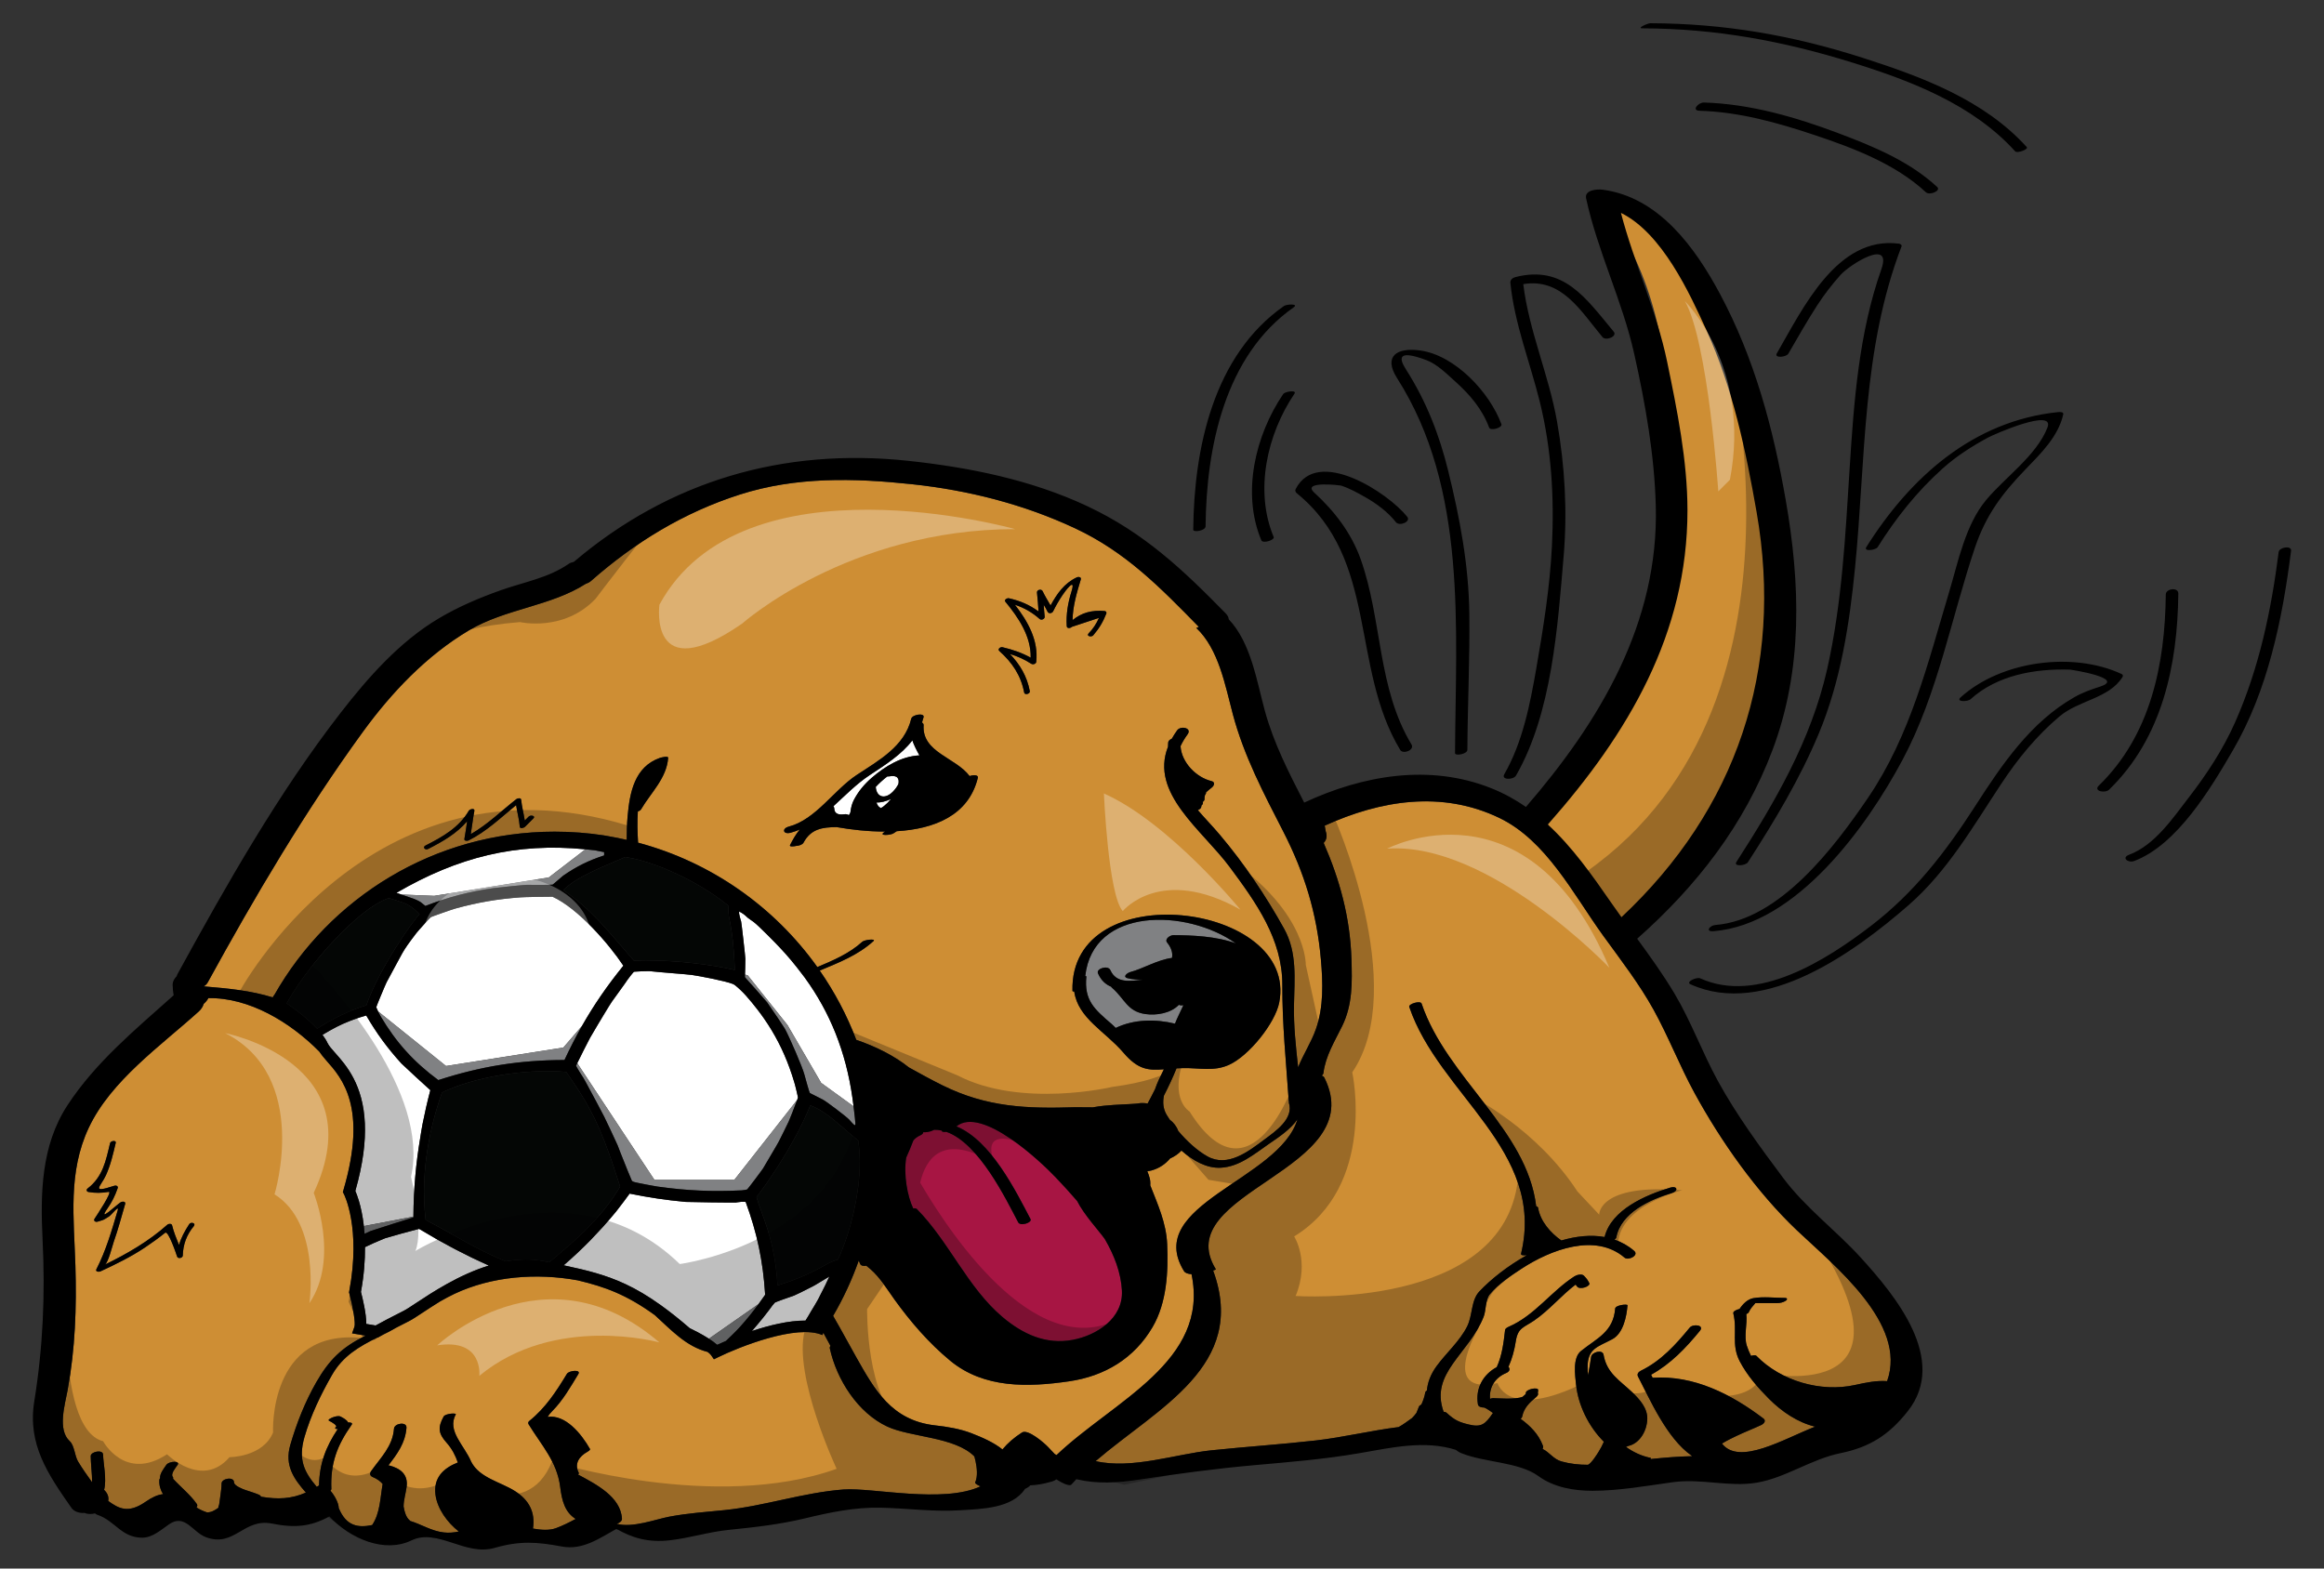
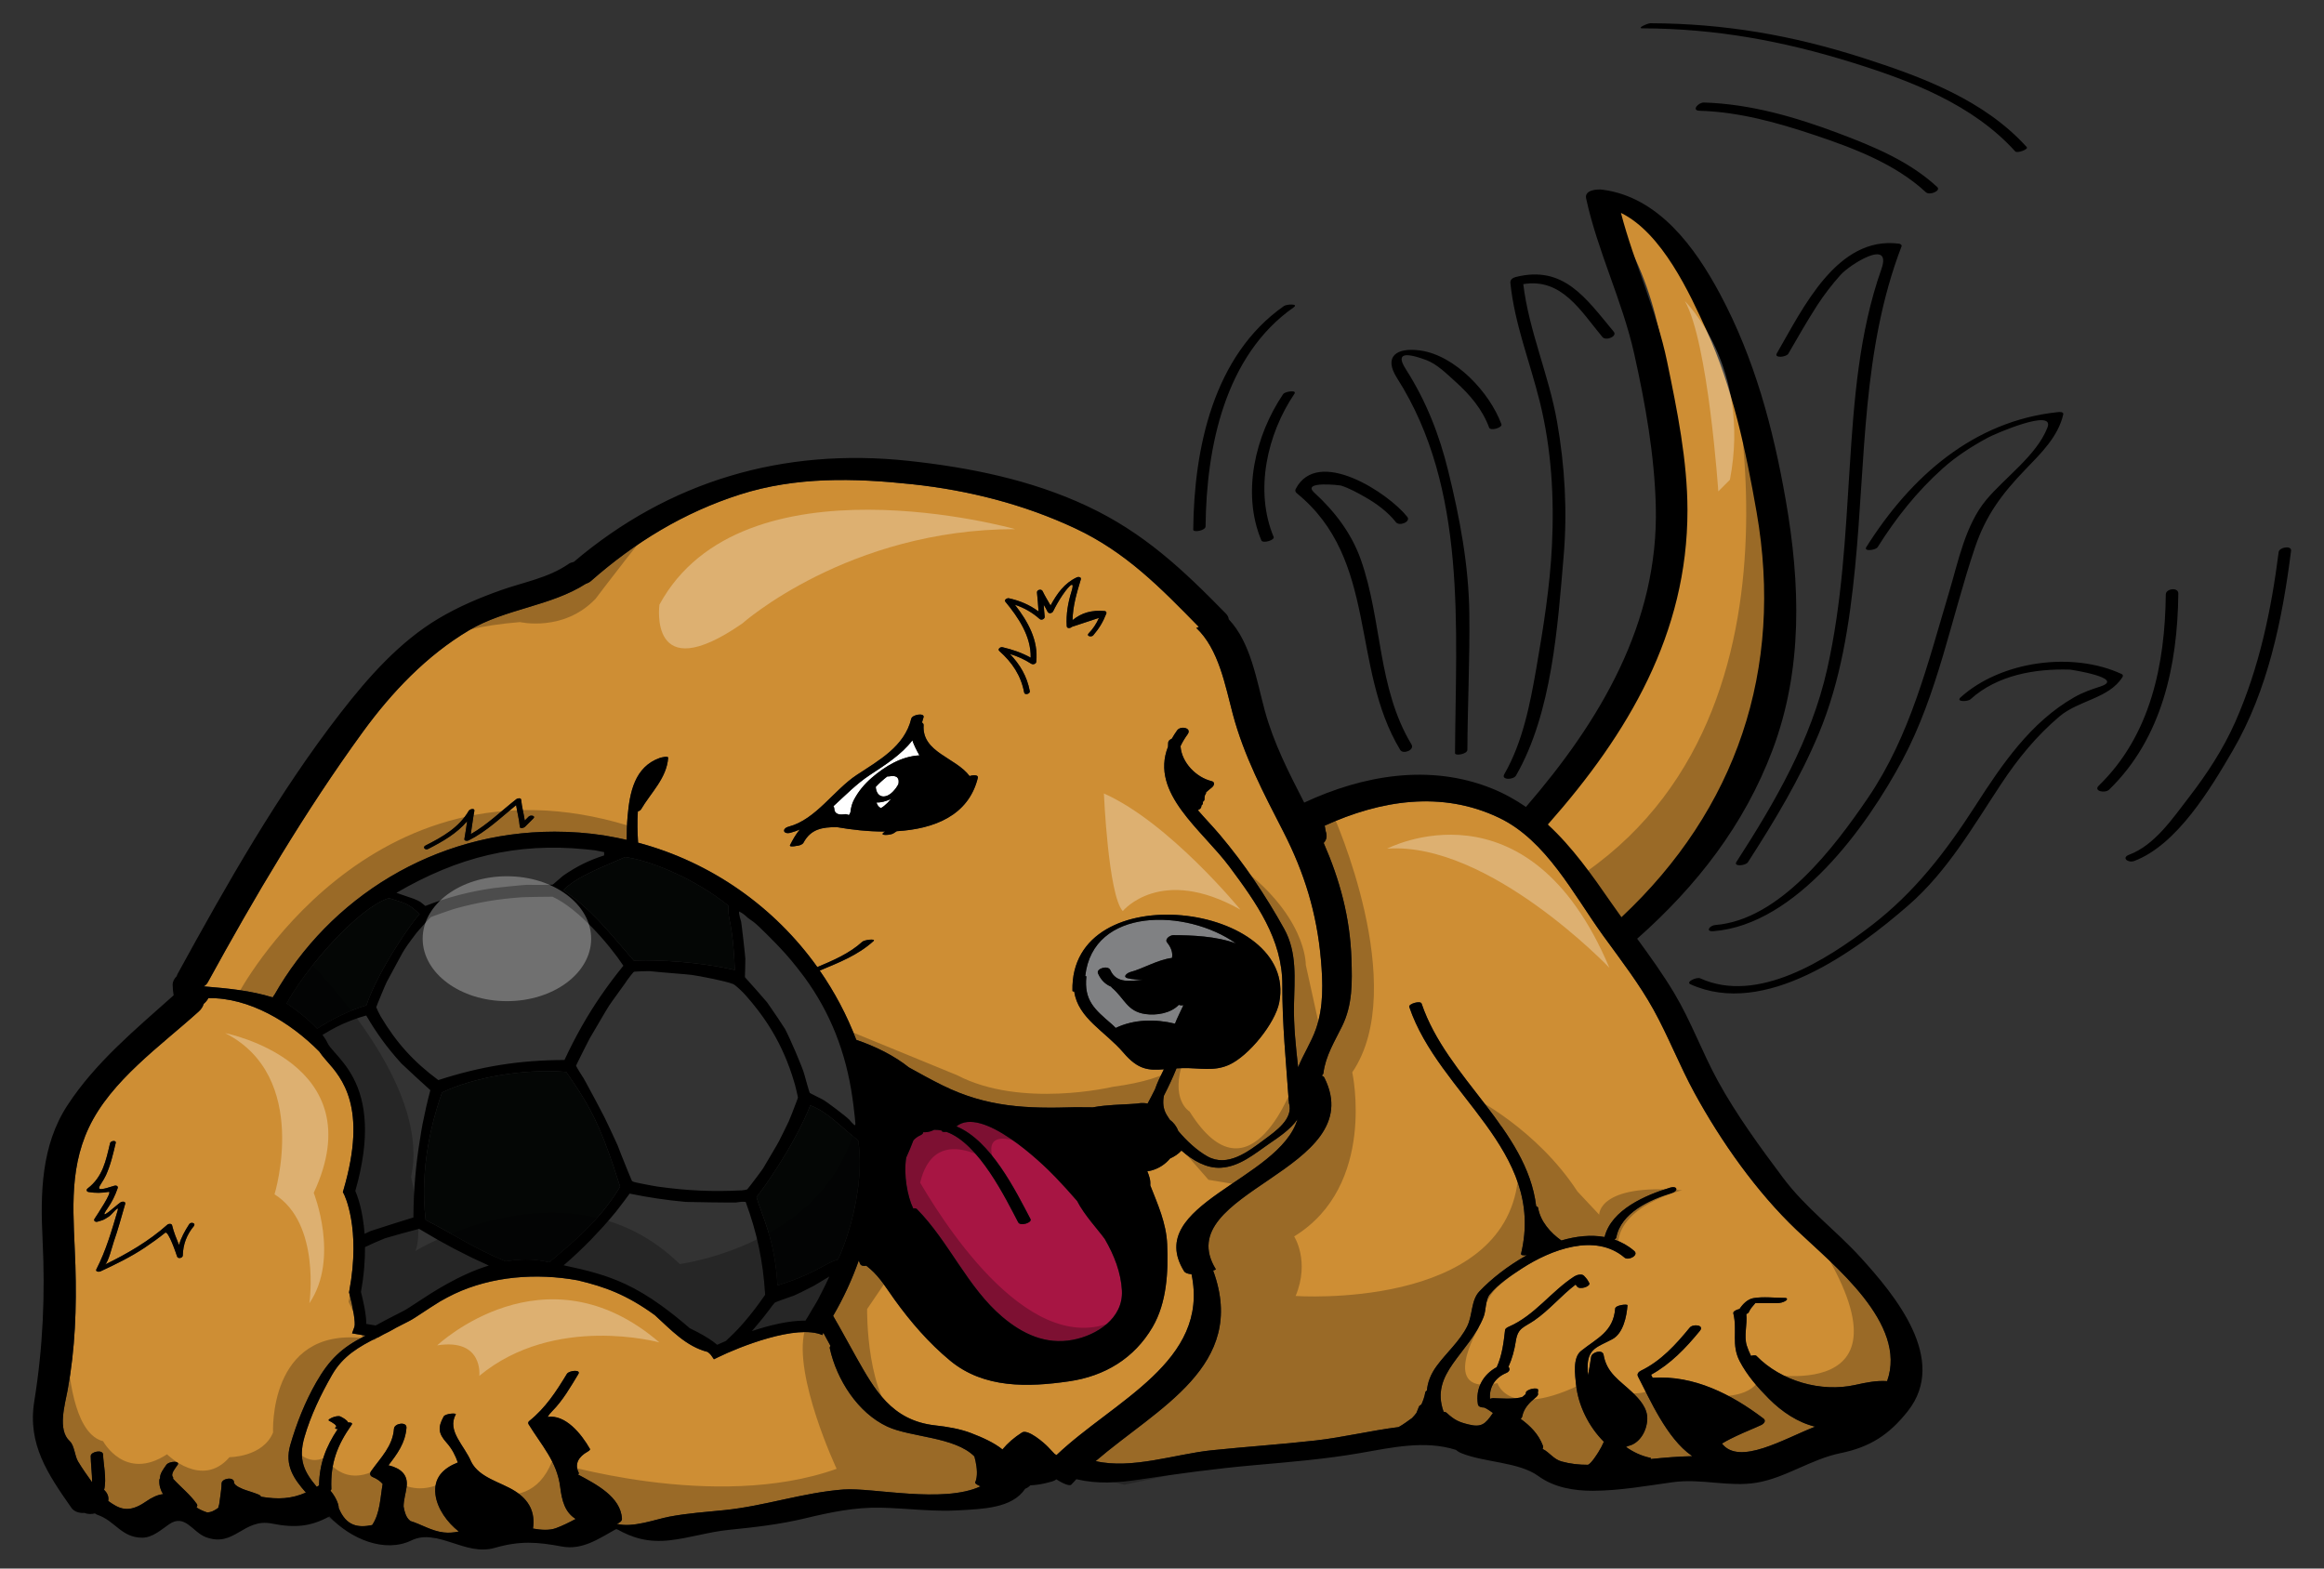
<svg xmlns="http://www.w3.org/2000/svg" version="1.1" id="Layer_2" x="0px" y="0px" width="200px" height="135px" viewBox="0 0 200 135" style="enable-background:new 0 0 200 135;" xml:space="preserve">
  <rect x="0" y="0" width="200" height="135" fill="#333333" stroke="none" />
  <path id="color5" style="fill:#A71543;" d="M92.31,115.318c-2.32,0.434-4.308-0.512-6.024-1.957  c-3.03-2.555-4.606-6.492-7.387-9.309c-0.057-0.057-0.175-0.066-0.31-0.051c-0.497-1.027-0.842-2.91-0.6-4.371  c0.225-0.486,0.425-0.982,0.617-1.481c0.156-0.176,0.337-0.321,0.556-0.415c0.226-0.098,0.299-0.202,0.29-0.292  c0.054,0.004,0.107,0.009,0.16,0.007c0.288-0.01,0.545-0.088,0.783-0.213c0.224-0.003,0.446,0.021,0.666,0.07  c-0.041,0.109,0.149,0.137,0.384,0.109c2.808,0.989,5.118,5.773,6.179,7.79c0.193,0.365,1.223,0.022,1.062-0.285  c-1.278-2.43-3.407-6.764-6.378-7.975c2.176-1.776,7.271,3.044,8.564,4.411c0.589,0.623,1.214,1.297,1.826,2.012  c0.59,1.186,1.88,2.563,2.381,3.275c0.815,1.402,1.391,2.893,1.472,4.436C96.675,113.469,94.372,114.936,92.31,115.318z" />
  <path id="color4" style="fill:#808183;" d="M96.015,88.471c-0.117-0.123-0.234-0.238-0.354-0.341  c-1.471-1.265-2.382-2.028-2.169-4.089c0.002-0.02-0.04-0.029-0.097-0.036c0.651-5.945,8.706-5.826,12.968-2.806  c-1.708-0.633-3.78-0.703-5.391-0.714c-0.261-0.001-0.781,0.329-0.529,0.639c0.326,0.4,0.507,0.853,0.415,1.322  c-1.232,0.151-2.557,0.954-3.569,1.209c-0.243,0.061-0.728,0.402-0.259,0.533c0.386,0.107,0.851,0.127,1.332,0.127  c-1.056,0.122-2.292,0.352-2.809-0.823c-0.196-0.444-1.245-0.133-1.062,0.284c0.269,0.611,0.666,0.956,1.133,1.147  c0.019,0.034,0.044,0.069,0.084,0.103c1.087,0.931,1.289,2.028,2.863,2.251c0.949,0.135,2.188-0.063,2.879-0.796  c0.091,0.049,0.234,0.061,0.391,0.036c-0.25,0.548-0.533,1.09-0.724,1.586C99.432,87.691,97.586,87.719,96.015,88.471z" />
  <path id="fill" style="fill:#FFFFFF;" d="M77.316,67.477c-0.114,0.235-0.276,0.455-0.479,0.663c-0.65,0.663-1.4,0.518-1.472-0.411  c0.001-0.001,0.001-0.001,0.001-0.002c0.273-0.298,0.615-0.609,0.99-0.898c0.054,0.003,0.109,0.002,0.166-0.009  C77.254,66.681,77.405,67.026,77.316,67.477z M72.684,70.079c0.111-0.017,0.264,0.01,0.369,0.082  c0.073-0.104,0.13-0.206,0.141-0.295c0.039-0.338,0.12-0.683,0.276-0.988c0.378-0.742,0.912-1.382,1.541-1.927  c1.141-0.989,2.572-1.863,4.115-1.937c-0.254-0.456-0.476-0.896-0.61-1.293c-0.946,1.238-2.354,2.124-3.681,2.999  c-1.124,0.741-2.097,1.745-3.113,2.669c0.041,0.05,0.07,0.108,0.072,0.188C71.808,70.105,72.266,70.142,72.684,70.079z   M75.765,69.526c0.02,0.011,0.032,0.019,0.042,0.026c0.001,0,0.001-0.001,0.002-0.001c0.099-0.055,0.194-0.119,0.282-0.19  c0.206-0.166,0.397-0.357,0.563-0.563c0.007-0.01,0.017-0.021,0.025-0.032c-0.427,0.201-0.867,0.315-1.251,0.307  C75.493,69.272,75.594,69.44,75.765,69.526z" />
  <path id="color3" style="fill:#CE8E34;" d="M23.589,85.667c4.767-8.409,13.789-14.088,24.146-14.088  c1.432,0,2.838,0.108,4.207,0.317c0.125,0.019,0.245,0.044,0.369,0.065c0.546,0.091,1.085,0.203,1.621,0.325  c0-0.676,0.018-1.35,0.077-2.017c0.185-2.088,0.604-4.266,2.775-5.037c0.06-0.021,0.731-0.204,0.717-0.009  c-0.125,1.754-1.487,2.997-2.341,4.448c-0.042,0.071-0.145,0.128-0.268,0.171c-0.059,0.868-0.037,1.786,0.021,2.684  c6.309,1.685,11.734,5.534,15.426,10.707c1.378-0.58,2.749-1.163,3.869-2.177c0.197-0.179,1.213-0.284,0.966-0.062  c-1.359,1.231-2.971,1.843-4.628,2.541c1.276,1.839,2.339,3.836,3.145,5.961c1.679,0.573,3.274,1.369,4.53,2.374  c0.951,0.528,1.904,1.055,2.884,1.54c3.826,1.892,7.263,2.021,11.454,1.884c0.118-0.004,0.712,0.007,1.49,0.011  c0.316-0.06,0.636-0.102,0.949-0.136c0.584-0.061,1.168-0.091,1.754-0.12c0.314-0.016,0.63-0.028,0.943-0.055  c0.089-0.008,0.147-0.012,0.186-0.015c0.02-0.003,0.039-0.007,0.064-0.012c0.263-0.046,0.543-0.04,0.817,0.01  c0.217-0.405,0.431-0.813,0.635-1.224c0.181-0.539,0.453-1.102,0.765-1.721c-1.319,0.1-2.21,0.058-3.478-1.428  c-1.57-1.84-3.91-2.957-4.237-5.263c-0.09-0.004-0.152-0.021-0.153-0.055c-0.254-10.075,19.487-7.601,17.793,1.006  c-0.349,1.77-2.614,4.599-4.339,5.365c-1.301,0.579-2.535,0.249-3.91,0.271c-0.207,0.003-0.4,0.013-0.588,0.023  c-0.323,0.802-0.691,1.583-1.086,2.352c-0.109,0.561-0.074,1.12,0.232,1.64c0.081,0.138,0.173,0.279,0.269,0.422  c0.33,0.242,0.594,0.583,0.73,0.968c0.734,0.875,1.635,1.701,2.512,2.192c1.734,0.972,3.511-0.408,4.895-1.44  c0.948-0.708,2.562-1.791,2.116-3.182c-0.005-0.018,0.006-0.034,0.01-0.052c-0.004-0.021-0.016-0.034-0.017-0.056  c-0.233-3.395-0.567-6.617-0.556-10.022c0.015-3.928-2.261-7.097-4.531-10.154c-2.372-3.193-6.883-6.335-5.308-10.35  c-0.001-0.121,0.003-0.244,0.016-0.367c0.016-0.144,0.15-0.256,0.315-0.327c0.133-0.237,0.28-0.477,0.458-0.72  c0.305-0.418,1.301-0.207,0.897,0.346c-0.255,0.351-0.454,0.688-0.606,1.017c0.086,1.404,1.344,2.692,2.67,3.011  c0.33,0.079,0.223,0.388,0.029,0.543c-0.17,0.138-0.348,0.276-0.508,0.427c0.001,0.001,0.002,0.002,0.002,0.004  c0.02,0.125-0.061,0.146-0.094,0.248c-0.036,0.113-0.037,0.224-0.037,0.342c0,0.089-0.064,0.167-0.157,0.23  c0.021,0.033,0.032,0.073,0.02,0.124c-0.016,0.076-0.064,0.133-0.124,0.181c-0.001,0.026-0.013,0.067-0.013,0.094  c-0.002,0.127-0.133,0.233-0.299,0.303c0.617,0.717,1.298,1.417,1.899,2.13c2.097,2.484,3.95,5.24,5.528,8.082  c1.135,2.044,0.891,4.315,0.846,6.548c-0.036,1.806,0.162,3.589,0.356,5.375c0.444-1.118,1.126-2.137,1.534-3.298  c0.668-1.901,0.601-3.999,0.426-5.988c-0.35-3.974-1.412-7.441-3.23-10.99c-1.701-3.319-3.38-6.493-4.346-10.108  c-0.662-2.477-1.209-5.612-3.158-7.441c0.019,0.019,0.104-0.017,0.229-0.082c-3.295-3.365-6.267-6.429-10.643-8.48  c-4.423-2.074-9.201-3.283-14.053-3.8c-4.975-0.531-9.975-0.653-14.8,0.89c-4.815,1.539-9.026,4.106-12.81,7.438  c-0.123,0.108-0.275,0.186-0.44,0.238c-3.022,1.939-6.928,2.152-10.05,4.006c-3.659,2.173-6.673,5.347-9.164,8.771  c-4.94,6.791-9.299,14.182-13.332,21.54c-0.079,0.145-0.2,0.255-0.344,0.34c2.107,0.176,4.062,0.364,5.938,0.951l0.101-0.186  C23.578,85.66,23.585,85.665,23.589,85.667z M86.267,55.702c0.866,0.202,1.667,0.478,2.432,0.9c0.037-1.837-1.044-3.441-2.184-4.82  c-0.135-0.164,0.171-0.321,0.302-0.292c0.97,0.215,1.791,0.57,2.559,1.136c-0.042-0.541-0.07-1.082-0.135-1.62  c-0.03-0.248,0.38-0.349,0.483-0.13c0.203,0.43,0.454,0.826,0.686,1.235c0.549-1.007,1.175-1.913,2.26-2.421  c0.146-0.068,0.405-0.028,0.341,0.184c-0.354,1.178-0.688,2.291-0.71,3.5c0.791-0.642,1.647-0.879,2.758-0.786  c0.111,0.009,0.193,0.107,0.15,0.216c-0.283,0.725-0.619,1.284-1.127,1.876c-0.15,0.175-0.609,0.08-0.408-0.155  c0.382-0.391,0.682-0.839,0.899-1.345c-0.774,0.256-1.548,0.512-2.323,0.768c-0.12,0.125-0.436,0.178-0.449-0.062  c-0.061-1.037,0.102-1.988,0.408-2.975c0.412-1.325-0.557-0.026-0.786,0.327c-0.296,0.443-0.561,0.903-0.794,1.381  c-0.088,0.171-0.382,0.225-0.474,0.033c-0.099-0.21-0.218-0.405-0.335-0.602c0.023,0.341,0.044,0.683,0.085,1.022  c0.023,0.195-0.28,0.339-0.427,0.209c-0.651-0.578-1.343-0.97-2.137-1.232c1.109,1.425,2.04,3.062,1.835,4.918  c-0.021,0.188-0.292,0.249-0.43,0.16c-0.619-0.397-1.194-0.645-1.834-0.841c0.86,0.903,1.468,1.909,1.711,3.196  c0.045,0.24-0.438,0.365-0.483,0.13c-0.279-1.483-1.029-2.589-2.141-3.584C85.82,55.868,86.093,55.662,86.267,55.702z   M67.889,71.142c2.316-0.61,3.873-3.146,5.839-4.443c1.904-1.255,4.118-2.458,4.692-4.84c0.087-0.362,1.157-0.528,1.061-0.133  c-0.039,0.16-0.084,0.314-0.136,0.465c0.088,0.044,0.146,0.117,0.139,0.231c-0.146,2.346,2.758,2.763,3.96,4.374  c0.334-0.119,0.77-0.106,0.708,0.148c-0.799,3.271-3.791,4.405-6.978,4.596c-0.096,0.059-0.191,0.118-0.283,0.184  c-0.214,0.153-1.283,0.244-0.827-0.082c0.036-0.025,0.074-0.047,0.11-0.071c-1.458,0.004-2.911-0.162-4.176-0.385  c-1.212,0.013-2.204,0.138-2.853,1.347c-0.086,0.16-0.378,0.263-0.631,0.274c-0.038,0.008-0.078,0.016-0.106,0.021  c-0.045,0.009-0.503,0.077-0.421-0.087c0.233-0.461,0.501-0.943,0.838-1.344c-0.256,0.107-0.518,0.204-0.794,0.276  C67.394,71.842,67.25,71.31,67.889,71.142z M36.622,72.768c1.46-0.742,2.874-1.533,3.724-2.994c0.082-0.141,0.527-0.248,0.477,0.016  c-0.125,0.664-0.201,1.334-0.308,2c1.444-0.823,2.622-1.996,3.93-3.018c0.087-0.068,0.385-0.126,0.404,0.053  c0.063,0.607,0.222,1.192,0.313,1.792c0.113-0.113,0.227-0.227,0.34-0.34c0.16-0.16,0.624-0.061,0.408,0.155  c-0.244,0.244-0.488,0.488-0.733,0.732c-0.081,0.082-0.428,0.203-0.446-0.013c-0.052-0.63-0.218-1.234-0.316-1.854  c-1.327,1.079-2.548,2.271-4.096,3.04c-0.102,0.05-0.39,0.052-0.354-0.135c0.095-0.504,0.163-1.012,0.234-1.519  c-0.897,1.053-2.095,1.744-3.359,2.386C36.59,73.198,36.329,72.917,36.622,72.768z M90.922,125.236  c-0.052-0.033-0.103-0.063-0.156-0.092c-0.183-0.195-0.375-0.393-0.575-0.607c-0.316-0.336-1.73-1.572-2.241-1.244  c-0.684,0.439-1.222,0.906-1.68,1.457c-0.74-0.596-1.696-1.019-2.688-1.402c-0.966-0.373-2.079-0.555-3.104-0.668  c-3.764-0.418-5.225-3.102-6.78-5.848c-0.677-1.195-1.313-2.403-2.001-3.577c0.879-1.503,1.618-3.094,2.205-4.759  c0.039,0.095,0.083,0.188,0.121,0.283c0.066,0.168,0.299,0.203,0.532,0.162c0.109,0.096,0.229,0.184,0.336,0.277  c0.868,0.756,1.418,1.705,2.085,2.629c1.39,1.93,2.963,3.752,4.801,5.27c2.908,2.398,6.701,2.283,10.23,1.77  c3.07-0.447,5.605-1.975,7.18-4.664c1.233-2.107,1.359-4.766,1.258-7.137c-0.078-1.824-0.811-3.422-1.454-5.064  c0.015-0.207,0.004-0.418-0.053-0.627c-0.054-0.203-0.123-0.401-0.202-0.593c0.124-0.009,0.248-0.029,0.37-0.064  c0.663-0.188,1.185-0.549,1.587-1.026c0.379-0.17,0.717-0.392,0.979-0.684c0.988,0.867,2.167,1.542,3.387,1.477  c1.614-0.088,2.896-1.191,4.166-2.066c0.728-0.5,1.838-1.221,2.432-2.101c-1.551,5.228-13.296,7.336-9.764,13.064  c0.107,0.172,0.35,0.246,0.648,0.264C104.109,117.174,95.846,120.553,90.922,125.236z M162.4,118.871  c-0.92-0.061-1.791,0.115-2.754,0.33c-2.934,0.652-6.373-0.33-8.488-2.5c-0.072-0.076-0.27-0.059-0.471-0.004  c-0.139-0.283-0.264-0.574-0.359-0.873c-0.268-0.826,0.051-1.814-0.043-2.721c0.102-0.043,0.182-0.098,0.211-0.162  c0.131-0.299,0.352-0.539,0.566-0.785c0.621,0,1.242,0,1.863,0c0.256,0,0.533-0.059,0.75-0.201c0.164-0.105,0.146-0.246-0.064-0.246  c-0.873,0-1.859-0.131-2.719,0.02c-0.484,0.084-0.902,0.49-1.191,0.93c-0.287,0.063-0.576,0.215-0.535,0.379  c0.367,1.488-0.197,2.688,0.549,4.121c0.631,1.209,1.557,2.27,2.512,3.229c1.123,1.125,2.49,2.045,3.98,2.402  c-2.684,1.045-6.523,3.383-8.02,1.455c0.475-0.293,1.057-0.563,1.252-0.656c0.701-0.336,1.426-0.613,2.129-0.941  c0.225-0.104,0.451-0.361,0.191-0.559c-2.764-2.094-5.99-3.744-9.537-3.506c-0.045-0.092-0.09-0.18-0.131-0.264  c1.678-0.924,2.984-2.293,4.197-3.775c0.422-0.514-0.596-0.619-0.877-0.275c-1.193,1.457-2.467,2.861-4.186,3.697  c-0.207,0.102-0.381,0.283-0.26,0.514c1,1.91,2.463,5.318,4.619,6.811c0.008,0.014,0.016,0.027,0.023,0.041  c-1.205,0.023-2.391,0.127-3.582,0.248c0.063-0.049,0.078-0.09,0.002-0.107c-0.775-0.162-1.475-0.494-2.098-0.938  c0.074-0.025,0.141-0.053,0.199-0.086c0.93-0.195,1.6-1.229,1.633-2.32c0.029-0.936-0.664-1.699-1.293-2.299  c-1.078-1.027-2.193-1.635-2.469-3.229c-0.086-0.49-1.018-0.229-1.07,0.18c-0.068,0.535-0.172,1.061-0.27,1.586  c-0.021-0.225-0.033-0.447-0.035-0.668c-0.012-1.658,0.879-1.764,2.131-2.438c0.943-0.506,1.229-1.961,1.305-2.92  c0.01-0.127-1.037-0.02-1.062,0.285c-0.158,2.016-1.578,2.555-2.945,3.654c-0.732,0.59-0.504,2.09-0.422,2.891  c0.184,1.77,1.072,3.602,2.393,4.92c-0.133,0.303-0.283,0.596-0.461,0.875c-0.107,0.172-0.598,0.963-0.9,1.106  c-0.77,0.004-1.533-0.08-2.279-0.287c-0.707-0.197-1.033-0.793-1.637-1.08c0.049-0.082,0.072-0.172,0.033-0.273  c-0.377-1.008-1.086-1.703-1.916-2.314c0.066-0.059,0.119-0.123,0.135-0.203c0.139-0.721,0.631-1.211,1.184-1.656  c0.182-0.149,0.213-0.277,0.158-0.377c0.021-0.08,0.031-0.164,0.027-0.258c-0.014-0.26-1.078-0.063-1.063,0.285  c0.002,0.029-0.006,0.055-0.014,0.082c-0.09,0.074-0.176,0.152-0.262,0.23c-0.633,0.258-2.176,0.117-2.545,0.115  c-0.07,0-0.162,0.023-0.256,0.059c-0.088-0.988,0.434-1.82,1.377-2.215c0.342-0.143,0.354-0.375,0.209-0.539  c0.326-0.723,0.514-1.449,0.639-2.246c0.18-1.127,0.691-1.135,1.582-1.746c1.301-0.895,2.307-2.133,3.557-3.086  c0.037,0.047,0.072,0.094,0.109,0.141c0.203,0.361,1.227,0.01,1.063-0.283c-0.184-0.326-0.182-0.328-0.451-0.617  c-0.188-0.201-0.629-0.074-0.822,0.049c-2.018,1.299-3.412,3.369-5.65,4.336c-0.107,0.047-0.305,0.148-0.32,0.287  c-0.125,1.102-0.254,2.176-0.715,3.191c-1.176,0.633-1.852,1.832-1.621,3.203c0.037,0.219,0.315,0.271,0.492,0.271  c0.121,0,0.451,0.219,0.805,0.475c-0.008,0.012-0.023,0.021-0.031,0.033c-0.625,0.924-0.971,1.219-2.039,0.959  c-0.869-0.211-1.226-0.375-1.915-1.004c-0.065-0.061-0.159-0.09-0.263-0.096c-1.205-3.334,2.177-4.961,3.445-8.178  c0.213-0.539,0.148-1.469,0.518-1.916c0.756-0.916,1.793-1.602,2.781-2.244c2.461-1.596,6.301-3.086,8.826-0.926  c0.328,0.279,1.275-0.201,0.826-0.584c-0.521-0.447-1.094-0.762-1.695-0.971c0.084-0.053,0.15-0.115,0.162-0.186  c0.389-2.115,2.904-3.262,4.754-3.812c0.623-0.186,0.504-0.658-0.125-0.471c-2.078,0.621-5.066,1.895-5.639,4.248  c-1.184-0.213-2.457-0.072-3.721,0.297c-0.932-0.652-1.811-1.652-1.998-2.803c-0.012-0.076-0.08-0.119-0.168-0.142  c-0.789-6.627-7.685-11.011-9.86-17.441c-0.097-0.288-1.149,0.023-1.062,0.284c2.559,7.561,11.758,12.328,9.621,21.235  c-0.033,0.139,0.193,0.17,0.445,0.135c0.004,0.008,0.014,0.012,0.018,0.02c-1.613,0.902-3.049,2.039-4.045,3.09  c-0.741,0.781-0.571,2.049-1.063,3.029c-0.639,1.27-1.793,2.27-2.626,3.408c-0.513,0.701-0.77,1.398-0.833,2.096  c-0.074,0.049-0.131,0.105-0.141,0.168c-0.061,0.367-0.184,0.709-0.334,1.039c-0.107,0.055-0.191,0.121-0.216,0.195  c-0.063,0.18-0.135,0.355-0.211,0.529c-0.114,0.156-0.241,0.303-0.378,0.441c-0.379,0.269-0.749,0.555-1.154,0.777  c-2.416,0.307-4.843,0.895-7.12,1.152c-2.997,0.34-6.009,0.537-9.009,0.85c-3.053,0.318-6.837,1.654-9.946,0.928  c5.343-4.59,13.081-8.191,10.137-16.338c-0.007-0.019-0.021-0.039-0.032-0.059c0.156-0.053,0.253-0.096,0.244-0.111  c-4.127-6.689,13.334-8.478,9.341-16.485c-0.042-0.084-0.12-0.146-0.224-0.19c0.078-0.065,0.129-0.137,0.139-0.216  c0.18-1.465,0.965-2.724,1.607-4.03c0.908-1.847,0.869-3.778,0.804-5.792c-0.115-3.576-0.999-6.802-2.388-9.982  c0.275-0.298,0.306-0.627,0.172-1.012c-0.029-0.158-0.057-0.316-0.085-0.476c4.79-2.18,10.073-3.051,15.032-0.665  c4.027,1.938,6.365,6.564,8.867,10.04c0.064,0.09,0.129,0.178,0.193,0.268c0.006,0.007,0.012,0.015,0.018,0.022  c1.459,2.014,2.963,3.964,4.176,6.148c1.295,2.335,2.256,4.846,3.537,7.19c2.279,4.172,5.344,8.524,8.793,11.803  C157.83,108.922,164.176,113.93,162.4,118.871z M70.77,114.908l0.087-0.196c0.202,0.374,0.401,0.749,0.609,1.118  c-0.044,0.068-0.072,0.145-0.053,0.229c0.593,2.684,2.403,5.539,4.943,6.723c2.003,0.934,5.805,0.869,7.497,2.568  c0.04,0.143,0.075,0.285,0.104,0.426c0.115,0.557,0.202,1.273-0.033,1.813c-0.036,0.082,0.161,0.211,0.458,0.338  c-3.232,1.504-9.324,0.084-11.789,0.27c-3.481,0.264-6.778,1.424-10.243,1.775c-1.589,0.16-3.158,0.264-4.73,0.561  c-1.222,0.23-3.179,0.994-4.558,0.615c0.009-0.002,0.019-0.004,0.028-0.006c0.17-0.045,0.447-0.209,0.436-0.422  c-0.101-1.895-2.24-2.982-3.78-3.81c0.054-0.049,0.086-0.1,0.063-0.145c-0.41-0.785,0.024-1.412,0.746-1.814  c0.049-0.029,0.271-0.148,0.216-0.246c-0.758-1.328-2.114-2.975-3.645-2.756c0.09-0.154,0.215-0.314,0.39-0.488  c0.917-0.918,1.588-2.098,2.256-3.199c0.255-0.42-0.811-0.305-0.986-0.016c-0.913,1.506-1.837,2.932-3.228,4.047  c-0.101,0.082-0.137,0.178-0.069,0.289c1.107,1.809,2.446,3.207,2.72,5.396c0.15,1.193,0.402,2.168,1.331,2.754  c-0.548,0.297-1.104,0.576-1.701,0.795c-0.561,0.205-1.26,0.16-1.971,0.033c0.212-1.404-0.333-2.459-1.565-3.236  c-1.215-0.768-3.047-1.131-3.747-2.504c-0.592-1.426-2.114-2.66-1.332-4.09c0.073-0.135-0.902-0.074-1.046,0.189  c-0.514,0.939-0.455,1.457,0.246,2.242c0.479,0.537,0.766,1.109,0.974,1.709c0,0,0,0,0,0.002c-1.258,0.498-2.108,1.322-1.922,2.775  c0.155,1.209,1.021,2.396,2.007,3.166c-0.416,0.09-0.842,0.133-1.285,0.082c-1.075-0.121-1.942-0.705-2.889-0.988  c-0.015-0.016-0.027-0.031-0.046-0.047c-0.312-0.256-0.447-0.713-0.53-1.197c0-0.559,0.193-1.156,0.263-1.715  c0.132-1.059-0.548-1.57-1.497-1.818c-0.02-0.006-0.05-0.002-0.076-0.004c0.75-0.978,1.458-1.916,1.557-3.242  c0.041-0.551-1.04-0.398-1.075,0.08c-0.114,1.52-1.132,2.473-1.967,3.65c-0.147,0.207-0.107,0.414,0.138,0.514  c0.381,0.156,0.652,0.359,0.853,0.594c-0.206,1.168-0.218,2.535-0.905,3.537c-1.194,0.242-2.226,0.115-2.874-1.471  c-0.002-0.404-0.329-1.039-0.713-1.488c0.048-0.049,0.083-0.102,0.08-0.16c-0.089-2.191,0.491-3.734,1.742-5.506  c0.118-0.166-0.065-0.219-0.304-0.205c-0.083-0.209-0.434-0.398-0.643-0.506c-0.189-0.098-0.499,0.004-0.681,0.068  c-0.031,0.012-0.484,0.201-0.321,0.285c0.164,0.084,0.32,0.174,0.467,0.285c0.052,0.039,0.096,0.084,0.132,0.137  c0.031,0.047,0.004,0.107,0.048,0.082c-0.172,0.104-0.143,0.211,0.058,0.213c0.018,0.002,0.037-0.006,0.055-0.006  c-1.039,1.549-1.586,3.014-1.614,4.863c-0.067,0.043-0.132,0.078-0.198,0.117c-1.041-1.24-1.631-2.299-1.054-4.289  c0.541-1.865,1.412-3.668,2.372-5.344c0.944-1.646,2.34-2.436,3.895-3.215l0.037,0.006l0.152-0.084c0,0,0.144-0.08,0.373-0.204  c0.145-0.071,0.288-0.142,0.434-0.216c0.212-0.107,0.413-0.23,0.62-0.346c0.346-0.181,0.724-0.375,1.113-0.569  c0.267-0.132,0.639-0.378,1.154-0.719c0.42-0.277,0.935-0.616,1.515-0.973c0.406-0.23,0.815-0.457,1.243-0.657  c3.216-1.511,7.039-1.812,10.606-1.161c2.367,0.563,4.211,1.24,6.632,2.992c1.403,1.274,2.687,2.696,4.549,3.172  c0.133,0.104,0.24,0.199,0.295,0.278l0.245,0.354l0.386-0.189C63.571,115.946,68.583,113.937,70.77,114.908z M30.501,114.194  c0.113-0.316-0.133-1.731-0.434-2.854l-0.03-0.11l0.021-0.111c1.02-5.433-0.442-8.313-0.458-8.341l-0.094-0.179l0.057-0.195  c2.084-7.118-0.139-9.62-1.467-11.115c-0.252-0.283-0.457-0.539-0.627-0.793c-2.507-2.532-6.022-4.648-9.537-4.59  c-0.097,0.189-0.246,0.362-0.402,0.493c-0.067,0.228-0.2,0.453-0.428,0.658c-3.241,2.933-7.555,5.944-9.463,10.005  c-1.802,3.832-1.275,7.772-1.15,11.862c0.11,3.615-0.014,7.154-0.668,10.713c-0.228,1.244-0.891,3.418,0.178,4.395  c0.411,0.375,0.427,1.264,0.716,1.748c0.367,0.611,0.78,1.191,1.194,1.771c0.006,0.002,0.012,0.004,0.018,0.004  c-0.001-0.18-0.006-0.361-0.017-0.541c-0.033-0.564-0.095-1.129-0.103-1.695c-0.005-0.381,1.058-0.598,1.065-0.119  c0.01,0.713,0.331,2.102,0.086,3.031c0.02,0.019,0.044,0.039,0.064,0.059c0.274,0.291,0.348,0.602,0.292,0.893  c0.898,0.648,1.712,1.109,3.201,0.08c0.563-0.391,1.042-0.613,1.514-0.666c-0.215-0.355-0.345-0.754-0.316-1.221  c0.003-0.057,0.028-0.105,0.061-0.15c-0.036-0.395,0.335-0.844,0.532-1.137c0.133-0.199,0.484-0.275,0.704-0.277  c0.161-0.002,0.412,0.064,0.276,0.266c-0.144,0.217-0.633,0.771-0.407,1.043c0.04,0.049,0.035,0.098,0.014,0.146  c0.67,0.734,1.467,1.352,2.041,2.17c0.076,0.107,0.051,0.213-0.023,0.303c0.278,0.182,0.589,0.322,0.906,0.426  c0.355,0,0.645-0.154,0.98-0.402c-0.001-0.02-0.003-0.037-0.003-0.059c-0.001-0.061,0.021-0.115,0.056-0.164  c0.009-0.057,0.019-0.113,0.028-0.17c0.034-0.225,0.065-0.451,0.094-0.676c0.043-0.336,0.097-0.676,0.097-1.018  c0-0.436,1.071-0.621,1.071-0.098c0,0.297,0.767,0.588,0.981,0.66c0.379,0.127,0.761,0.24,1.131,0.393  c0.124,0.051,0.187,0.115,0.208,0.184c1.471,0.254,2.634,0.187,3.864-0.354c-1.029-1.172-1.854-2.332-1.343-4.096  c0.539-1.859,1.27-3.713,2.235-5.396c1.106-1.928,2.184-2.984,4.174-3.979c0.025-0.012,0.049-0.025,0.073-0.039l-1.165-0.193  L30.501,114.194z M16.695,105.51c-0.623,0.74-0.945,1.594-0.966,2.561c-0.012,0.209-0.42,0.292-0.487,0.08  c-0.054-0.172-0.757-2.268-1.027-2.052c-0.566,0.453-1.141,0.87-1.744,1.272c-1.207,0.807-2.525,1.447-3.838,2.058  c-0.117,0.055-0.449,0.025-0.341-0.184c0.828-1.611,1.321-3.324,1.831-5.055c0.164-0.558-0.498,0.358-0.754,0.516  c-0.536,0.332-0.39,0.264-0.981,0.441c-0.173,0.052-0.368-0.073-0.251-0.253c0.202-0.31,1.579-2.372,1.218-2.313  c-0.627,0.102-1.121,0.113-1.737,0.011c-0.165-0.027-0.22-0.195-0.081-0.302c1.308-0.999,1.574-2.386,1.932-3.895  c0.053-0.224,0.548-0.278,0.49-0.032c-0.228,0.962-0.434,1.884-0.843,2.787c-0.44,0.971-1.376,1.588,0.734,0.9  c0.14-0.046,0.338,0.036,0.279,0.207c-0.224,0.646-0.489,1.189-0.879,1.747c-0.913,1.305,0.769-0.296,1.125-0.522  c0.14-0.089,0.468-0.1,0.394,0.15c-0.318,1.079-0.602,2.175-0.978,3.235c-0.109,0.308-0.483,1.837-0.764,1.974  c1.931-0.941,3.767-2.003,5.378-3.438c0.097-0.087,0.364-0.113,0.404,0.054c0.141,0.594,0.374,1.142,0.597,1.698  c0.179-0.631,0.483-1.188,0.881-1.802C16.415,105.157,16.865,105.248,16.695,105.51z M133.195,70.956c0,0,9.305-15.206,9.805-19.456  s3.25-23.25-4.75-33.25c0,0,5.25-2.75,11.75,14s2.5,37-4,42.75s-6.5,6.75-6.5,6.75L133.195,70.956z" />
-   <path id="fill_1_" style="fill:#FFFFFF;" d="M65.281,112.233l-4.274,2.986c-0.638-0.411-1.362-0.769-1.649-0.905  c-0.902-0.781-1.721-1.428-2.489-1.979c-1.083-0.777-2.063-1.354-3.018-1.803c-1.705-0.802-3.332-1.203-5.341-1.63  c0.008-0.007,0.016-0.015,0.024-0.021c0.393-0.341,0.778-0.686,1.149-1.034c0.039-0.036,0.076-0.074,0.115-0.111  c0.34-0.322,0.678-0.648,1.006-0.985c0.143-0.145,0.283-0.302,0.424-0.451c0.226-0.238,0.453-0.473,0.675-0.722  c0.377-0.421,0.751-0.855,1.127-1.313c0.242-0.307,0.459-0.591,0.674-0.879c0.158-0.211,0.314-0.423,0.481-0.654  c1.683,0.343,3.121,0.556,4.828,0.715c0.34,0.022,3.993,0.066,4.29,0.051c0.01,0,0.027,0,0.03-0.001  c0.041-0.009,0.079-0.01,0.119-0.018c0.24-0.042,0.465-0.058,0.718-0.032c0.987,2.685,1.492,5.08,1.673,7.934  c0.005,0.055,0.002,0.067-0.033,0.11C65.637,111.745,65.458,111.991,65.281,112.233z M69.985,110.693  c-0.253,0.134-0.711,0.364-1.085,0.548c-0.29,0.143-0.528,0.256-0.577,0.271c-0.508,0.166-1.583,0.556-1.637,0.597  c-0.026,0.019-0.113,0.124-0.208,0.244c-0.121,0.153-0.257,0.336-0.314,0.426c-0.318,0.426-0.64,0.82-0.964,1.205  c-0.162,0.194-0.328,0.391-0.493,0.577c0,0.001,0,0.001,0,0.001c1.453-0.485,3.151-0.912,4.616-0.903  c0.175-0.269,0.334-0.562,0.501-0.841c0.172-0.286,0.35-0.563,0.514-0.862c0.045-0.082,0.089-0.166,0.134-0.249  c0.038-0.07,0.071-0.149,0.108-0.22c0.274-0.523,0.544-1.053,0.795-1.62c-0.429,0.259-0.792,0.479-1.227,0.737  C70.116,110.623,70.057,110.655,69.985,110.693z M52.678,86.186l-1.269,2.07c-0.208,0.358-0.422,0.721-0.611,1.039  c-0.115,0.198-0.845,1.642-1.119,2.211l3.66,5.534l0.63,0.954l2.333,3.527h6.913l4.851-6.172l0.542-0.688  c-0.001,0.001-0.001,0.003-0.001,0.004l0.001-0.002c0.041-0.11,0.065-0.181,0.065-0.192c0.001-0.074-0.262-1.185-0.325-1.35  c-0.488-1.641-1.119-3.086-1.935-4.442c-0.206-0.344-0.426-0.683-0.658-1.017c-0.185-0.266-0.379-0.529-0.581-0.79  c-0.312-0.402-0.637-0.802-0.992-1.199c-0.057-0.067-0.136-0.15-0.222-0.237c-0.297-0.303-0.707-0.671-0.847-0.733  c-0.002-0.001-0.007-0.002-0.01-0.003c-0.621-0.265-2.934-0.7-3.563-0.789c-0.397-0.057-2.513-0.205-3.617-0.324  c-0.017-0.002-0.05-0.003-0.096-0.003c-0.017,0-0.043,0-0.063,0c-0.299,0.002-0.906,0.026-1.123,0.045  c-0.044,0.003-0.075,0.007-0.081,0.01c-0.047,0.027-0.463,0.547-0.558,0.693c-0.182,0.287-0.847,1.18-1.315,1.842  C52.683,86.178,52.681,86.182,52.678,86.186z M37.365,77.103l9.867-1.586l3.147-2.419c-5.957-0.587-10.969,0.664-16.262,3.746  c0.143,0.05,0.278,0.098,0.413,0.144L37.365,77.103z M64.144,82.51c-0.001,0.293-0.007,0.565-0.014,0.837  c-0.005,0.174-0.01,0.348-0.017,0.531l0.242,0.072l0.001,0.001l0.146,0.183l1.416,1.772l0.51,0.637l1.343,1.681l0.175,0.3  l2.722,4.677l2.791,2.021c-0.038-0.312-0.074-0.587-0.095-0.714c-0.281-1.996-0.766-3.843-1.457-5.579  c-0.674-1.693-1.553-3.279-2.646-4.786c-0.081-0.112-0.17-0.221-0.253-0.332c-0.579-0.77-1.2-1.525-1.897-2.259  c-0.299-0.323-1.85-1.91-2.262-2.211c-0.179-0.133-0.371-0.249-0.52-0.373c-0.221-0.223-0.44-0.383-0.72-0.525  c-0.002,0.064-0.002,0.122,0,0.187c0.006,0.08,0.119,0.539,0.173,0.683C63.81,79.39,64.144,82.334,64.144,82.51z M53.646,83.115  c-1.26-1.899-3.912-4.939-6.09-5.933c-0.004-0.001-0.016-0.002-0.038-0.003c-0.319-0.009-2.521,0.032-2.708,0.054  c-2.002,0.143-3.688,0.432-5.628,0.966c-0.197,0.047-2.044,0.697-2.109,0.739c-0.072,0.052-1.102,1.186-1.242,1.373  c-1.33,1.747-1.021,1.423-2.56,4.23c-0.09,0.163-0.896,2.106-0.892,2.147c0,0.002,0.005,0.012,0.005,0.014  c0.009,0.039,0.074,0.183,0.151,0.342l5.851,4.704L48.48,90.16l1.605-1.86C51.107,86.499,52.244,84.844,53.646,83.115z   M40.618,108.249c-0.045-0.022-0.091-0.045-0.137-0.067c-0.438-0.214-0.877-0.434-1.314-0.663c-0.141-0.073-0.284-0.153-0.425-0.229  c-0.354-0.19-0.708-0.379-1.065-0.581c-0.42-0.238-0.847-0.49-1.275-0.747c-0.098-0.059-0.192-0.11-0.29-0.17c0,0,0,0,0,0  c-0.045-0.026-0.059-0.029-0.108-0.011c-1.011,0.263-1.855,0.496-2.856,0.79c-0.039,0.015-0.073,0.031-0.111,0.046  c-0.188,0.074-0.362,0.152-0.542,0.229c-0.101,0.043-0.206,0.085-0.305,0.129c-0.264,0.118-0.522,0.238-0.778,0.361  c0.005,1.111-0.08,2.383-0.35,3.855c0.15,0.572,0.464,1.877,0.46,2.757l0.503,0.084l0.302,0.05c0.373-0.205,1.377-0.748,2.426-1.27  c0.211-0.105,0.581-0.35,1.049-0.659c1.376-0.91,3.681-2.434,6.265-3.23c-0.004-0.002-0.008-0.004-0.011-0.005  C41.573,108.701,41.092,108.479,40.618,108.249z M32.228,105.35l3.349-0.64c0.017-2.393,0.216-4.565,0.583-6.759  c0.067-0.403,0.123-0.806,0.204-1.212c0.188-0.951,0.407-1.914,0.67-2.911c-0.885-0.8-1.625-1.48-2.493-2.3  c-1.211-1.335-2.115-2.572-3.025-4.127c-0.363,0.101-0.711,0.213-1.05,0.335c-0.253,0.091-0.498,0.193-0.74,0.296  c-0.07,0.03-0.143,0.057-0.212,0.087c-0.382,0.171-0.75,0.364-1.111,0.567c-0.219,0.123-0.438,0.246-0.652,0.381  c0.18,0.236,0.329,0.472,0.435,0.702c0.104,0.227,0.362,0.518,0.662,0.855c0.933,1.05,2.414,2.717,2.554,6.092  c0.064,1.539-0.15,3.432-0.822,5.785c0.076,0.171,0.188,0.457,0.305,0.852c0.158,0.528,0.325,1.255,0.43,2.171L32.228,105.35z" />
-   <path id="color2" style="fill:#808183;" d="M35.606,77.356c-0.382-0.129-0.72-0.245-1.075-0.369l2.834,0.116l9.867-1.586  l3.147-2.419c0.271,0.026,0.54,0.053,0.815,0.086c0.282,0.053,0.519,0.099,0.796,0.158v0.283c-1.321,0.425-2.383,0.952-3.527,1.747  c-0.375,0.308-0.845,0.738-0.907,0.769c-0.048,0.02-1.644,0.032-2.243,0.017c-0.161-0.003-2.534,0.233-2.832,0.28  c-2.115,0.304-3.879,0.765-5.875,1.535c-0.148-0.128-0.275-0.227-0.429-0.344C36.1,77.573,35.74,77.398,35.606,77.356z   M48.481,90.16l-10.094,1.588l-0.001-0.001l-5.851-4.704c0,0,0,0.001,0,0.001c0.084,0.175,0.178,0.358,0.214,0.413  c1.335,2.258,2.86,3.944,4.972,5.502c3.694-1.193,6.979-1.718,10.857-1.729c0.483-1.04,0.98-2.003,1.506-2.931L48.481,90.16z   M61.719,115.746c0.186-0.086,0.443-0.201,0.751-0.332c0.414-0.393,0.825-0.786,1.208-1.207c0.558-0.614,1.087-1.269,1.603-1.973  l-4.275,2.985C61.271,115.391,61.522,115.568,61.719,115.746z M31.312,105.525c0.024,0.213,0.046,0.434,0.063,0.667  c0.268-0.13,0.471-0.226,0.508-0.238c0.16-0.053,0.31-0.101,0.464-0.15c1.097-0.356,2.085-0.669,3.229-1.019  c0-0.024,0.001-0.049,0.001-0.074l-3.348,0.64L31.312,105.525z M73.458,95.225c0,0,0-0.001,0-0.002l-2.791-2.021l-2.722-4.677  l-0.175-0.3l-1.343-1.681l-0.51-0.637l-1.416-1.772l-0.146-0.183l-0.001-0.001l-0.241-0.07c-0.002,0.051-0.003,0.102-0.007,0.159  c-0.002,0.053,0.003,0.064,0.037,0.106c0.075,0.082,0.139,0.156,0.211,0.236c0.503,0.554,0.965,1.08,1.454,1.649  c0.07,0.081,0.133,0.153,0.205,0.237c0.109,0.152,0.202,0.292,0.304,0.438c0.426,0.609,0.817,1.188,1.236,1.847  c0,0.001,0,0.001,0,0.001c0.408,0.75,1.515,3.324,1.661,3.896c0.169,0.639,0.445,1.579,0.476,1.613  c0.036,0.043,0.675,0.335,1.116,0.573c0.321,0.169,2.017,1.45,2.283,1.735c0.059,0.064,0.42,0.505,0.496,0.473  c0.003-0.002,0.005-0.012,0.009-0.017c0.012-0.021,0.022-0.06,0.022-0.108C73.621,96.637,73.537,95.853,73.458,95.225z   M63.214,101.522h-6.913l-2.333-3.527l-0.63-0.954l-3.66-5.534l0,0.001c-0.006,0.012-0.01,0.021-0.015,0.032  c-0.026,0.059-0.068,0.156-0.085,0.195c-0.001,0.012,0.06,0.119,0.142,0.257l0.183,0.304c0.118,0.19,0.229,0.366,0.28,0.44  c0.008,0.011,0.019,0.027,0.023,0.033c0.014,0.017,0.106,0.183,0.239,0.427c0.431,0.788,1.312,2.437,1.548,2.908  c0.021,0.041,0.036,0.073,0.046,0.095c0.333,0.687,0.622,1.301,0.926,1.965c0.064,0.141,0.125,0.271,0.192,0.418  c0.045,0.127,0.137,0.365,0.25,0.652c0.362,0.924,0.949,2.371,0.976,2.404c0.063,0.047,0.117,0.074,0.188,0.094  c0.114,0.044,1.689,0.351,2.034,0.397c2.527,0.353,4.688,0.45,7.232,0.323c0.126-0.003,0.4-0.059,0.463-0.08  c0.04-0.02,1.283-1.666,1.367-1.806c0.478-0.828,1.15-1.926,1.365-2.335c0.295-0.559,0.561-1.15,0.844-1.712  c0.038-0.077,0.174-0.417,0.324-0.799c0.15-0.385,0.314-0.812,0.404-1.055c0.001-0.001,0.001-0.003,0.001-0.004l-0.542,0.688  L63.214,101.522z" />
  <path id="color1" style="fill:#040605;" d="M35.481,78.124c0.19,0.142,0.393,0.323,0.635,0.564  c-0.592,0.538-3.586,4.855-4.581,7.834c-0.423,0.126-0.83,0.272-1.225,0.43c-0.198,0.08-0.383,0.17-0.575,0.256  c-0.182,0.082-0.368,0.16-0.543,0.248c-0.268,0.132-0.521,0.271-0.773,0.411c-0.077,0.043-0.158,0.084-0.233,0.127  c-0.123,0.071-0.247,0.14-0.367,0.212c-0.182,0.109-0.354,0.218-0.526,0.328c-0.777-0.832-1.827-1.63-2.624-2.178  c0.01-0.019,0.023-0.04,0.034-0.059c0.554-0.999,1.354-2.158,2.272-3.311c0.013-0.016,0.025-0.031,0.037-0.046  c0.173-0.217,0.351-0.433,0.531-0.647c0.026-0.031,0.052-0.061,0.078-0.092c0.167-0.197,0.337-0.394,0.509-0.587  c0.046-0.052,0.093-0.103,0.14-0.155c0.155-0.173,0.311-0.344,0.468-0.511c0.066-0.07,0.132-0.138,0.198-0.207  c0.14-0.146,0.28-0.292,0.42-0.433c0.087-0.088,0.175-0.171,0.262-0.257c0.122-0.118,0.243-0.237,0.364-0.351  c0.106-0.099,0.211-0.192,0.316-0.287c0.104-0.094,0.208-0.19,0.31-0.279c0.122-0.105,0.242-0.203,0.362-0.302  c0.085-0.07,0.171-0.144,0.255-0.21c0.136-0.107,0.268-0.204,0.401-0.301c0.067-0.049,0.136-0.104,0.203-0.15  c0.151-0.105,0.297-0.198,0.443-0.289c0.045-0.028,0.092-0.062,0.137-0.088c0.172-0.103,0.339-0.191,0.502-0.27  c0.015-0.007,0.032-0.017,0.047-0.025c0.178-0.084,0.35-0.151,0.514-0.201C34.46,77.617,34.911,77.697,35.481,78.124z   M62.689,78.176c0.003-0.067,0.009-0.137,0.017-0.212c-0.368-0.298-0.75-0.584-1.143-0.856c-1.486-1.03-3.106-1.854-4.567-2.435  c-0.229-0.091-0.448-0.172-0.668-0.25c-0.456-0.163-0.886-0.298-1.288-0.405c-0.392-0.104-0.755-0.184-1.075-0.23  c-0.048-0.007-0.107-0.022-0.153-0.028c-1.688,0.757-4.173,1.65-5.329,2.854c2.456,1.731,3.57,3.193,6.064,6.063  c0.019-0.001,0.04-0.001,0.058-0.001c0.321-0.012,0.652-0.019,0.993-0.019c0.043,0,0.089,0.002,0.133,0.003  c2.499,0.011,5.41,0.328,7.511,0.829C63.078,79.439,62.639,79.181,62.689,78.176z M52.438,99.347  c-1.155-3.227-2.049-4.698-3.711-7.089c-3.57-0.308-7.991,0.464-10.687,1.769c-0.326,0.918-0.674,2.05-0.959,3.335  c-0.088,0.397-0.167,0.813-0.24,1.239c-0.329,1.919-0.481,4.101-0.21,6.399c0.328,0.168,0.64,0.334,0.944,0.498  c0.106,0.058,0.207,0.114,0.311,0.172c0.211,0.116,0.421,0.233,0.627,0.347c0.079,0.045,0.157,0.088,0.235,0.133  c0.32,0.181,0.641,0.36,0.961,0.539c0.105,0.059,0.211,0.117,0.318,0.176c0.177,0.098,0.356,0.195,0.538,0.293  c0.119,0.063,0.241,0.127,0.362,0.19c0.179,0.094,0.36,0.188,0.547,0.281c0.126,0.063,0.261,0.127,0.392,0.191  c0.192,0.093,0.383,0.187,0.586,0.279c0.137,0.063,0.286,0.126,0.429,0.189c0.21,0.093,0.416,0.186,0.641,0.279  c1.112-0.201,2.252-0.237,3.372-0.002l0.381,0.079c0.02-0.017,0.04-0.033,0.059-0.05c0.323-0.273,0.65-0.55,0.984-0.835  c0.078-0.065,0.155-0.133,0.232-0.199c0.195-0.167,0.39-0.34,0.585-0.513c0.101-0.09,0.201-0.179,0.301-0.27  c0.18-0.163,0.36-0.332,0.539-0.502c0.104-0.1,0.209-0.198,0.313-0.3c0.176-0.172,0.349-0.352,0.522-0.531  c0.103-0.106,0.206-0.211,0.308-0.321c0.173-0.187,0.342-0.385,0.511-0.582c0.096-0.112,0.193-0.22,0.287-0.335  c0.179-0.22,0.351-0.452,0.522-0.685c0.077-0.104,0.157-0.202,0.231-0.309c0.243-0.345,0.477-0.703,0.699-1.08  c-0.21-0.665-0.407-1.271-0.596-1.828C52.658,99.967,52.547,99.651,52.438,99.347z M73.855,98.154  c-1.639-1.297-2.609-2.442-4.126-3.022c-0.265,0.686-0.608,1.42-0.993,2.165c-1.09,2.11-2.535,4.307-3.631,5.735  c0.366,1.384,1.583,3.537,1.803,7.598c0.491-0.15,0.92-0.297,1.308-0.44c0.379-0.14,0.713-0.275,1.011-0.405  c0.872-0.381,1.438-0.714,1.91-0.966c0.344-0.184,0.641-0.324,0.975-0.408c0.3-0.646,0.565-1.35,0.804-2.075  c0.412-1.256,0.719-2.589,0.897-3.901c0.024-0.179,0.057-0.359,0.076-0.536c0.009-0.079,0.009-0.154,0.017-0.233  c0.035-0.365,0.066-0.73,0.079-1.085C74.014,99.718,73.974,98.897,73.855,98.154z" />
  <path id="outline" d="M111.398,33.888c-2.355,3.481-3.455,8.351-1.787,12.33c0.108,0.258-0.932,0.595-1.063,0.285  c-1.707-4.073-0.521-9.037,1.877-12.58C110.587,33.684,111.635,33.541,111.398,33.888z M103.75,45.303  c0.065-6.802,1.658-14.702,7.58-18.849c0.471-0.33-0.601-0.281-0.836-0.116c-6.08,4.258-7.738,12.252-7.806,19.249  C102.685,45.853,103.746,45.674,103.75,45.303z M67.889,71.142c2.316-0.61,3.873-3.146,5.839-4.443  c1.904-1.255,4.118-2.458,4.692-4.84c0.087-0.362,1.157-0.528,1.061-0.133c-0.039,0.16-0.084,0.314-0.136,0.465  c0.088,0.044,0.146,0.117,0.139,0.231c-0.146,2.346,2.758,2.763,3.96,4.374c0.334-0.119,0.77-0.106,0.708,0.148  c-0.799,3.271-3.791,4.405-6.978,4.596c-0.096,0.059-0.191,0.118-0.283,0.184c-0.214,0.153-1.283,0.244-0.827-0.082  c0.036-0.025,0.074-0.047,0.11-0.071c-1.458,0.004-2.911-0.162-4.176-0.385c-1.212,0.013-2.204,0.138-2.853,1.347  c-0.086,0.16-0.378,0.263-0.631,0.274c-0.038,0.008-0.078,0.016-0.106,0.021c-0.045,0.009-0.503,0.077-0.421-0.087  c0.233-0.461,0.501-0.943,0.838-1.344c-0.256,0.107-0.518,0.204-0.794,0.276C67.394,71.842,67.25,71.31,67.889,71.142z   M76.679,68.765c-0.427,0.201-0.867,0.315-1.251,0.307c0.065,0.2,0.166,0.368,0.337,0.454c0.02,0.011,0.032,0.019,0.042,0.026  c0.001,0,0.001-0.001,0.002-0.001c0.099-0.055,0.194-0.119,0.282-0.19c0.206-0.166,0.397-0.357,0.563-0.563  C76.662,68.788,76.671,68.776,76.679,68.765z M76.522,66.82c-0.057,0.011-0.113,0.012-0.166,0.009  c-0.376,0.289-0.717,0.601-0.99,0.898c0,0.001,0,0.001-0.001,0.002c0.072,0.929,0.822,1.074,1.472,0.411  c0.203-0.208,0.365-0.428,0.479-0.663C77.405,67.026,77.254,66.681,76.522,66.82z M71.721,69.389c0.041,0.05,0.07,0.108,0.072,0.188  c0.014,0.528,0.472,0.565,0.89,0.502c0.111-0.017,0.264,0.01,0.369,0.082c0.073-0.104,0.13-0.206,0.141-0.295  c0.039-0.338,0.12-0.683,0.276-0.988c0.378-0.742,0.912-1.382,1.541-1.927c1.141-0.989,2.572-1.863,4.115-1.937  c-0.254-0.456-0.476-0.896-0.61-1.293c-0.946,1.238-2.354,2.124-3.681,2.999C73.71,67.461,72.737,68.465,71.721,69.389z   M159.18,40.276c-0.371,5.821-0.652,11.631-1.943,17.338c-1.377,6.078-4.463,11.392-7.805,16.574  c-0.273,0.421,0.797,0.324,0.988,0.027c2.301-3.564,4.465-7.16,6.104-11.083c1.887-4.518,2.641-9.44,3.119-14.281  c0.922-9.327,0.588-18.756,4.002-27.649c0.047-0.122-0.111-0.215-0.207-0.227c-5.353-0.714-8.31,5.625-10.527,9.437  c-0.256,0.44,0.813,0.333,0.99,0.028c0.811-1.394,1.604-2.797,2.479-4.152c0.6-0.926,1.273-1.796,2.008-2.62  c0.801-0.902,4.479-3.219,3.518-0.495C159.977,28.636,159.543,34.54,159.18,40.276z M130.467,66.747  c3.096-5.381,3.582-12.832,4.098-18.883c0.33-3.88,0.104-7.758-0.57-11.587c-0.705-4.01-2.412-7.777-2.904-11.822  c3.303-0.547,4.92,2.278,6.811,4.553c0.299,0.36,1.311-0.056,0.973-0.461c-2.408-2.897-4.303-5.755-8.457-4.7  c-0.234,0.059-0.463,0.232-0.438,0.493c0.357,3.529,1.69,6.832,2.537,10.256c1.002,4.051,1.244,8.226,1.041,12.381  c-0.174,3.524-0.74,7.061-1.344,10.534c-0.537,3.094-1.178,6.379-2.758,9.126C129.162,67.146,130.242,67.136,130.467,66.747z   M141.34,2.438c6.326,0.022,12.088,1.083,18.104,2.958c5.051,1.575,10.35,3.615,13.977,7.628c0.182,0.2,1.168-0.177,1-0.363  c-3.674-4.064-9.012-6.044-14.105-7.68C154.242,3.032,148.412,2.023,142.025,2C141.803,2,140.816,2.436,141.34,2.438z   M160.607,47.096c-0.246,0.393,0.813,0.262,0.982-0.006c1.576-2.509,3.375-4.777,5.586-6.762c1.174-1.054,2.504-1.906,3.887-2.655  c0.57-0.311,5.811-2.597,5.137-0.871c-0.941,2.409-3.652,4.283-5.273,6.23c-1.789,2.146-2.404,5.316-3.188,7.93  c-1.838,6.133-3.332,12.345-6.984,17.711c-2.883,4.238-7.598,10.501-13.129,10.939c-0.5,0.039-0.898,0.593-0.16,0.533  c7.15-0.566,13.211-9.018,16.277-14.768c3.025-5.676,4.176-12.171,6.211-18.221c0.951-2.82,2.33-4.652,4.361-6.761  c1.318-1.367,2.816-2.818,3.248-4.733c0.051-0.228-0.324-0.206-0.449-0.193C169.807,36.225,164.394,41.074,160.607,47.096z   M165.738,16.546c0.322,0.299,1.324-0.125,0.977-0.448c-2.381-2.213-5.461-3.484-8.465-4.618c-3.707-1.399-7.633-2.539-11.613-2.656  c-0.471-0.014-1.104,0.687-0.383,0.708c3.422,0.101,6.697,1.019,9.924,2.098C159.521,12.749,163.115,14.109,165.738,16.546z   M160.129,108.232c2.959,3.25,7.557,8.785,4.057,13.219c-1.601,2.031-3.258,3.102-5.797,3.619c-2.523,0.514-4.719,2.119-7.201,2.539  c-2.4,0.404-4.762-0.381-7.219-0.041c-2.299,0.316-4.584,0.734-6.914,0.74c-1.617,0.002-3.328-0.291-4.662-1.264  c-1.688-1.232-4.635-1.156-6.646-1.979c-0.175-0.07-0.325-0.166-0.452-0.277c-2.689-0.857-5.558-0.191-8.27,0.277  c-2.994,0.52-6.019,0.768-9.044,1.035c-3.321,0.295-6.591,0.734-9.886,1.236c-1.915,0.293-3.67,0.404-5.466-0.025  c-0.145,0.152-0.289,0.307-0.426,0.461c-0.152,0.172-0.751-0.098-1.303-0.451c-0.079,0.076-0.177,0.127-0.285,0.158  c-0.015,0.006-0.024,0.014-0.041,0.019c-0.025,0.008-0.051,0.012-0.075,0.02c-0.059,0.018-0.118,0.031-0.177,0.047  c-0.539,0.154-1.093,0.252-1.652,0.273c-0.125,0.131-0.283,0.233-0.457,0.305c-1.112,1.697-3.748,1.728-5.659,1.846  c-2.264,0.137-4.483-0.174-6.741-0.225c-2.248-0.051-4.379,0.398-6.549,0.92c-2.186,0.525-4.315,0.762-6.546,0.988  c-1.728,0.174-3.378,0.707-5.089,0.898c-1.83,0.205-3.203-0.191-4.579-0.984c-1.487,0.824-2.914,1.854-4.703,1.518  c-2.164-0.406-3.634-0.498-5.785,0.121c-2.539,0.729-4.907-1.727-7.155-0.645c-2.301,1.109-5.225-0.113-7.067-2.062  c-1.606,0.881-2.982,1.002-4.931,0.613c-2.465-0.494-3.237,2.096-5.702,1.164c-1.143-0.432-1.789-2.051-3.16-1.102  c-0.668,0.461-1.425,1.148-2.296,1.152c-1.814,0.004-2.342-1.463-3.885-1.975c-0.061-0.019-0.127-0.064-0.195-0.117  c-0.3,0.078-0.618,0.078-0.907-0.041c-0.42,0.035-0.887-0.104-1.117-0.434c-2.043-2.922-3.791-5.482-3.2-9.158  c0.754-4.685,0.946-9.176,0.716-13.922c-0.194-3.996-0.127-8.101,2.142-11.572c2.418-3.702,5.866-6.539,9.137-9.463  c-0.05-0.3-0.084-0.601-0.084-0.908c0-0.289,0.144-0.537,0.349-0.739c0.016-0.066,0.041-0.134,0.08-0.204  c4.19-7.644,8.667-15.555,14.021-22.456c2.365-3.05,5.087-6.136,8.446-8.13c1.702-1.011,3.498-1.772,5.361-2.433  c1.953-0.692,4.087-1.056,5.805-2.252c0.133-0.093,0.29-0.148,0.456-0.178c8.212-6.971,18.021-9.849,28.767-8.703  c5.271,0.563,10.584,1.633,15.411,3.896c4.889,2.293,8.227,5.455,11.937,9.245c0.169,0.173,0.243,0.342,0.255,0.502  c1.902,2.003,2.402,5.29,3.097,7.844c0.767,2.822,2.076,5.356,3.394,7.93c5.037-2.347,10.788-3.367,16.125-1.227  c1.082,0.434,2.057,0.978,2.959,1.6c6.35-7.35,11.432-15.821,11.174-25.883c-0.113-4.399-0.895-8.792-1.85-13.082  c-1.021-4.594-3.154-8.826-4.146-13.408c-0.16-0.737,0.949-0.814,1.43-0.75c4.818,0.642,7.947,4.965,10.088,8.966  c2.973,5.559,4.574,11.536,5.656,17.724c1.266,7.238,1.492,14.562-1.135,21.54c-2.426,6.443-6.527,11.707-11.645,16.236  c1.123,1.536,2.232,3.078,3.209,4.717c1.432,2.404,2.385,5.055,3.725,7.506c1.586,2.902,3.641,5.714,5.625,8.361  C155.389,103.967,157.965,105.857,160.129,108.232z M133.195,70.956c2.111,1.937,3.801,4.335,5.496,6.784  c0.279,0.403,0.564,0.802,0.85,1.199c9.879-9.258,13.996-21.316,11.627-34.877c-0.934-5.331-2.061-10.703-4.318-15.651  c-1.428-3.131-3.799-8.345-7.354-10.088c1.129,4.327,3.063,8.399,3.977,12.815c0.863,4.173,1.744,8.496,1.748,12.776  c0.006,10.613-5.109,19.233-11.955,26.981C133.246,70.919,133.219,70.936,133.195,70.956z M17.535,84.893  c2.107,0.176,4.062,0.364,5.938,0.951l0.101-0.186c0.004,0.002,0.012,0.007,0.016,0.009c4.767-8.409,13.789-14.088,24.146-14.088  c1.432,0,2.838,0.108,4.207,0.317c0.125,0.019,0.245,0.044,0.369,0.065c0.546,0.091,1.085,0.203,1.621,0.325  c0-0.676,0.018-1.35,0.077-2.017c0.185-2.088,0.604-4.266,2.775-5.037c0.06-0.021,0.731-0.204,0.717-0.009  c-0.125,1.754-1.487,2.997-2.341,4.448c-0.042,0.071-0.145,0.128-0.268,0.171c-0.059,0.868-0.037,1.786,0.021,2.684  c6.309,1.685,11.734,5.534,15.426,10.707c1.378-0.58,2.749-1.163,3.869-2.177c0.197-0.179,1.213-0.284,0.966-0.062  c-1.359,1.231-2.971,1.843-4.628,2.541c1.276,1.839,2.339,3.836,3.145,5.961c1.679,0.573,3.274,1.369,4.53,2.374  c0.951,0.528,1.904,1.055,2.884,1.54c3.826,1.892,7.263,2.021,11.454,1.884c0.118-0.004,0.712,0.007,1.49,0.011  c0.316-0.06,0.636-0.102,0.949-0.136c0.584-0.061,1.168-0.091,1.754-0.12c0.314-0.016,0.63-0.028,0.943-0.055  c0.089-0.008,0.147-0.012,0.186-0.015c0.02-0.003,0.039-0.007,0.064-0.012c0.263-0.046,0.543-0.04,0.817,0.01  c0.217-0.405,0.431-0.813,0.635-1.224c0.181-0.539,0.453-1.102,0.765-1.721c-1.319,0.1-2.21,0.058-3.478-1.428  c-1.57-1.84-3.91-2.957-4.237-5.263c-0.09-0.004-0.152-0.021-0.153-0.055c-0.254-10.075,19.487-7.601,17.793,1.006  c-0.349,1.77-2.614,4.599-4.339,5.365c-1.301,0.579-2.535,0.249-3.91,0.271c-0.207,0.003-0.4,0.013-0.588,0.023  c-0.323,0.802-0.691,1.583-1.086,2.352c-0.109,0.561-0.074,1.12,0.232,1.64c0.081,0.138,0.173,0.279,0.269,0.422  c0.33,0.242,0.594,0.583,0.73,0.968c0.734,0.875,1.635,1.701,2.512,2.192c1.734,0.972,3.511-0.408,4.895-1.44  c0.948-0.708,2.562-1.791,2.116-3.182c-0.005-0.018,0.006-0.034,0.01-0.052c-0.004-0.021-0.016-0.034-0.017-0.056  c-0.233-3.395-0.567-6.617-0.556-10.022c0.015-3.928-2.261-7.097-4.531-10.154c-2.372-3.193-6.883-6.335-5.308-10.35  c-0.001-0.121,0.003-0.244,0.016-0.367c0.016-0.144,0.15-0.256,0.315-0.327c0.133-0.237,0.28-0.477,0.458-0.72  c0.305-0.418,1.301-0.207,0.897,0.346c-0.255,0.351-0.454,0.688-0.606,1.017c0.086,1.404,1.344,2.692,2.67,3.011  c0.33,0.079,0.223,0.388,0.029,0.543c-0.17,0.138-0.348,0.276-0.508,0.427c0.001,0.001,0.002,0.002,0.002,0.004  c0.02,0.125-0.061,0.146-0.094,0.248c-0.036,0.113-0.037,0.224-0.037,0.342c0,0.089-0.064,0.167-0.157,0.23  c0.021,0.033,0.032,0.073,0.02,0.124c-0.016,0.076-0.064,0.133-0.124,0.181c-0.001,0.026-0.013,0.067-0.013,0.094  c-0.002,0.127-0.133,0.233-0.299,0.303c0.617,0.717,1.298,1.417,1.899,2.13c2.097,2.484,3.95,5.24,5.528,8.082  c1.135,2.044,0.891,4.315,0.846,6.548c-0.036,1.806,0.162,3.589,0.356,5.375c0.444-1.118,1.126-2.137,1.534-3.298  c0.668-1.901,0.601-3.999,0.426-5.988c-0.35-3.974-1.412-7.441-3.23-10.99c-1.701-3.319-3.38-6.493-4.346-10.108  c-0.662-2.477-1.209-5.612-3.158-7.441c0.019,0.019,0.104-0.017,0.229-0.082c-3.295-3.365-6.267-6.429-10.643-8.48  c-4.423-2.074-9.201-3.283-14.053-3.8c-4.975-0.531-9.975-0.653-14.8,0.89c-4.815,1.539-9.026,4.106-12.81,7.438  c-0.123,0.108-0.275,0.186-0.44,0.238c-3.022,1.939-6.928,2.152-10.05,4.006c-3.659,2.173-6.673,5.347-9.164,8.771  c-4.94,6.791-9.299,14.182-13.332,21.54C17.8,84.698,17.679,84.808,17.535,84.893z M101.118,88.104  c0.19-0.496,0.474-1.038,0.724-1.586c-0.156,0.024-0.3,0.013-0.391-0.036c-0.691,0.732-1.931,0.931-2.879,0.796  c-1.573-0.223-1.776-1.32-2.863-2.251c-0.04-0.033-0.065-0.068-0.084-0.103c-0.467-0.191-0.864-0.536-1.133-1.147  c-0.184-0.417,0.866-0.729,1.062-0.284c0.517,1.175,1.753,0.945,2.809,0.823c-0.48,0-0.945-0.02-1.332-0.127  c-0.469-0.131,0.016-0.473,0.259-0.533c1.013-0.255,2.337-1.058,3.569-1.209c0.092-0.469-0.089-0.922-0.415-1.322  c-0.252-0.31,0.268-0.64,0.529-0.639c1.61,0.011,3.683,0.081,5.391,0.714c-4.263-3.021-12.317-3.14-12.968,2.806  c0.057,0.007,0.099,0.017,0.097,0.036c-0.213,2.061,0.698,2.824,2.169,4.089c0.119,0.103,0.237,0.218,0.354,0.341  C97.586,87.719,99.432,87.691,101.118,88.104z M96.55,111.08c-0.081-1.543-0.657-3.033-1.472-4.436  c-0.501-0.713-1.792-2.09-2.381-3.275c-0.612-0.715-1.236-1.389-1.826-2.012c-1.293-1.367-6.388-6.187-8.564-4.411  c2.97,1.211,5.099,5.545,6.378,7.975c0.161,0.307-0.868,0.65-1.062,0.285c-1.061-2.017-3.371-6.801-6.179-7.79  c-0.235,0.027-0.425,0-0.384-0.109c-0.22-0.049-0.442-0.073-0.666-0.07c-0.237,0.125-0.495,0.203-0.783,0.213  c-0.053,0.002-0.106-0.003-0.16-0.007c0.009,0.09-0.064,0.194-0.29,0.292c-0.218,0.094-0.399,0.239-0.556,0.415  c-0.192,0.499-0.391,0.995-0.617,1.481c-0.242,1.461,0.103,3.343,0.6,4.371c0.134-0.016,0.252-0.006,0.31,0.051  c2.781,2.816,4.357,6.754,7.387,9.309c1.716,1.445,3.704,2.391,6.024,1.957C94.372,114.936,96.675,113.469,96.55,111.08z   M73.889,101.898c0.009-0.079,0.01-0.154,0.017-0.233c0.035-0.365,0.066-0.73,0.079-1.085c0.03-0.861-0.01-1.683-0.129-2.425  c-1.639-1.297-2.609-2.442-4.126-3.022c-0.265,0.686-0.608,1.42-0.993,2.165c-1.09,2.11-2.535,4.307-3.631,5.735  c0.366,1.384,1.583,3.537,1.803,7.598c0.491-0.15,0.92-0.297,1.308-0.44h0c0.379-0.14,0.713-0.275,1.011-0.405h0.001  c0.872-0.381,1.438-0.714,1.91-0.966c0.344-0.184,0.641-0.324,0.975-0.408c0.3-0.646,0.565-1.35,0.804-2.075  c0.412-1.256,0.719-2.589,0.897-3.901C73.837,102.255,73.87,102.074,73.889,101.898z M71.375,109.864  c-0.43,0.261-0.793,0.48-1.228,0.738c-0.032,0.019-0.09,0.051-0.163,0.089c0,0.001,0,0.001,0.001,0.002  c-0.253,0.134-0.711,0.364-1.085,0.548l-0.001-0.001c-0.29,0.142-0.528,0.255-0.577,0.271c-0.508,0.166-1.583,0.558-1.637,0.599  c-0.026,0.018-0.113,0.123-0.208,0.244c-0.121,0.153-0.257,0.336-0.314,0.426c-0.319,0.427-0.641,0.817-0.964,1.205  c-0.164,0.194-0.327,0.39-0.493,0.577c0,0.001,0,0.001,0,0.001c1.453-0.485,3.151-0.912,4.616-0.903  c0.175-0.269,0.334-0.562,0.501-0.841c0.172-0.286,0.35-0.563,0.514-0.862c0.045-0.082,0.089-0.166,0.134-0.249  c0.038-0.07,0.071-0.149,0.108-0.22c0.058-0.111,0.115-0.226,0.172-0.337c0.203-0.397,0.404-0.796,0.592-1.219  c0.01-0.022,0.021-0.042,0.03-0.064C71.374,109.866,71.375,109.865,71.375,109.864z M53.811,73.76c0,0-0.001,0-0.001,0  c-1.688,0.756-4.172,1.65-5.329,2.854c2.457,1.731,3.571,3.193,6.065,6.063c0,0,0,0,0,0c0.019-0.001,0.04-0.001,0.059-0.001  c0.321-0.012,0.652-0.019,0.993-0.019c0.043,0,0.089,0.002,0.133,0.003c2.499,0.011,5.412,0.329,7.511,0.829v-0.001  c-0.165-4.049-0.604-4.307-0.554-5.312c0.003-0.067,0.009-0.137,0.017-0.212c-0.368-0.298-0.75-0.584-1.143-0.856  c-1.486-1.03-3.106-1.854-4.567-2.435c-0.229-0.091-0.448-0.172-0.668-0.25c-0.456-0.163-0.886-0.298-1.288-0.405  c-0.392-0.104-0.755-0.184-1.075-0.23C53.916,73.781,53.857,73.766,53.811,73.76z M64.143,82.512  c-0.001,0.294-0.006,0.565-0.014,0.836l0,0c-0.005,0.174-0.01,0.348-0.017,0.531l0.242,0.072l-0.241-0.07  c-0.002,0.051-0.003,0.102-0.007,0.159c-0.002,0.053,0.003,0.064,0.037,0.106c0.075,0.082,0.139,0.156,0.211,0.236l0,0.001  c0.503,0.554,0.965,1.079,1.454,1.648h0c0.07,0.081,0.133,0.153,0.205,0.237c0.109,0.152,0.202,0.292,0.304,0.438v0.001  c0.426,0.609,0.816,1.188,1.236,1.847c0,0.001,0,0.001,0,0.001c0.408,0.75,1.515,3.324,1.661,3.896  c0.169,0.639,0.445,1.579,0.476,1.613c0.036,0.043,0.675,0.335,1.116,0.573c0.321,0.169,2.017,1.45,2.283,1.735  c0.059,0.064,0.42,0.505,0.496,0.473c0.003-0.002,0.005-0.012,0.009-0.017c0.012-0.021,0.022-0.06,0.022-0.108  c0.003-0.08-0.081-0.864-0.159-1.492c0,0,0-0.001,0-0.002c-0.038-0.312-0.074-0.587-0.095-0.714  c-0.281-1.996-0.766-3.843-1.457-5.579c-0.674-1.693-1.553-3.279-2.646-4.786c-0.081-0.112-0.17-0.221-0.253-0.332  c-0.579-0.77-1.2-1.525-1.897-2.259c-0.299-0.323-1.85-1.91-2.262-2.211c-0.179-0.133-0.371-0.249-0.52-0.373  c-0.221-0.223-0.44-0.383-0.72-0.525c-0.001,0-0.001,0-0.001,0c-0.002,0.065-0.002,0.121,0,0.189  c0.006,0.081,0.119,0.538,0.174,0.683C63.808,79.392,64.143,82.335,64.143,82.512z M48.318,107.759  c0.078-0.066,0.155-0.132,0.232-0.199c0.195-0.168,0.39-0.339,0.585-0.513c0.101-0.09,0.2-0.179,0.301-0.27  c0.181-0.163,0.359-0.332,0.539-0.502c0.104-0.1,0.209-0.198,0.313-0.3c0.176-0.172,0.349-0.351,0.522-0.531  c0.103-0.106,0.206-0.211,0.308-0.321c0.173-0.187,0.342-0.385,0.511-0.582c0.096-0.112,0.193-0.22,0.287-0.335  c0.179-0.22,0.351-0.452,0.522-0.685c0.077-0.104,0.157-0.202,0.231-0.309c0.243-0.345,0.477-0.703,0.699-1.08  c-0.21-0.665-0.407-1.271-0.596-1.828c-0.115-0.338-0.226-0.654-0.334-0.958c-1.155-3.227-2.049-4.698-3.711-7.089  c-3.57-0.308-7.991,0.464-10.687,1.769c-0.326,0.918-0.674,2.05-0.959,3.335c-0.088,0.397-0.167,0.813-0.24,1.239  c-0.329,1.919-0.481,4.101-0.21,6.399c0.328,0.168,0.64,0.334,0.944,0.498c0.106,0.058,0.207,0.114,0.311,0.172  c0.211,0.116,0.422,0.233,0.627,0.347c0.079,0.045,0.157,0.089,0.235,0.133c0.32,0.181,0.641,0.36,0.961,0.539  c0.105,0.059,0.211,0.117,0.318,0.176c0.177,0.098,0.357,0.195,0.538,0.293c0.119,0.063,0.241,0.127,0.362,0.19  c0.179,0.094,0.36,0.188,0.547,0.281c0.126,0.063,0.26,0.127,0.392,0.191c0.191,0.093,0.383,0.187,0.586,0.279  c0.137,0.063,0.286,0.126,0.429,0.189c0.209,0.093,0.43,0.186,0.651,0.278c1.109-0.2,2.246-0.235,3.362-0.001l0.381,0.079  c0.02-0.017,0.04-0.033,0.059-0.05C47.656,108.321,47.985,108.043,48.318,107.759z M42.067,108.922  c-0.004-0.002-0.007-0.003-0.011-0.005c-0.484-0.217-0.962-0.438-1.438-0.668c-0.045-0.022-0.091-0.045-0.137-0.067  c-0.439-0.214-0.876-0.434-1.314-0.663c-0.142-0.074-0.284-0.152-0.425-0.229c-0.354-0.189-0.708-0.38-1.065-0.581  c-0.42-0.239-0.846-0.489-1.275-0.747c-0.097-0.059-0.191-0.11-0.289-0.17c0,0,0,0-0.001,0c-0.045-0.026-0.059-0.029-0.108-0.011  c-1.011,0.263-1.855,0.496-2.856,0.79c-0.039,0.015-0.073,0.031-0.111,0.046c-0.186,0.074-0.365,0.15-0.542,0.227  c0,0.001,0,0.002,0,0.002c-0.101,0.043-0.206,0.085-0.305,0.129c-0.264,0.115-0.524,0.238-0.778,0.361  c0.005,1.111-0.08,2.383-0.35,3.855c0.15,0.572,0.464,1.877,0.46,2.757l0.503,0.084l0.302,0.05c0.373-0.205,1.377-0.748,2.426-1.27  c0.211-0.105,0.581-0.35,1.049-0.659C37.178,111.242,39.483,109.719,42.067,108.922z M28.845,90.625  c0.933,1.05,2.414,2.717,2.554,6.092c0.064,1.539-0.15,3.432-0.822,5.785c0.076,0.171,0.188,0.457,0.305,0.852  c0.158,0.528,0.325,1.255,0.43,2.171l0.916-0.175c0,0,0,0,0,0.001l-0.916,0.175c0.024,0.213,0.046,0.434,0.063,0.667  c0.268-0.13,0.471-0.226,0.508-0.238c0.16-0.053,0.31-0.101,0.464-0.15c1.097-0.356,2.085-0.669,3.229-1.019  c0-0.024,0.001-0.049,0.001-0.074v-0.001c0.017-2.393,0.216-4.565,0.583-6.759c0.067-0.403,0.123-0.806,0.204-1.212  c0.188-0.951,0.407-1.914,0.67-2.911c-0.885-0.8-1.625-1.481-2.493-2.3c-1.211-1.335-2.115-2.572-3.025-4.127  c-0.362,0.101-0.712,0.212-1.05,0.335c-0.254,0.09-0.497,0.194-0.74,0.296c-0.07,0.03-0.143,0.056-0.212,0.087  c-0.382,0.171-0.75,0.364-1.111,0.567c-0.207,0.116-0.413,0.233-0.615,0.36c-0.012,0.007-0.024,0.015-0.036,0.022  c0.18,0.236,0.329,0.472,0.434,0.701C28.288,89.997,28.545,90.288,28.845,90.625z M32.379,86.688c0,0.002,0.005,0.011,0.005,0.014  c0.009,0.039,0.074,0.183,0.151,0.342c0,0,0,0.001,0,0.001c0.084,0.175,0.178,0.358,0.214,0.413c1.335,2.258,2.86,3.944,4.972,5.502  c3.694-1.193,6.979-1.718,10.857-1.729c0.483-1.04,0.98-2.003,1.506-2.931c1.024-1.8,2.16-3.454,3.563-5.184  c-1.26-1.9-3.913-4.94-6.092-5.934c-0.004-0.001-0.016-0.002-0.038-0.003c-0.319-0.009-2.521,0.032-2.708,0.054  c-2.002,0.143-3.688,0.432-5.628,0.966c-0.197,0.047-2.044,0.697-2.109,0.739c-0.072,0.052-1.102,1.186-1.242,1.373  c-1.33,1.747-1.021,1.423-2.56,4.23C33.181,84.703,32.375,86.647,32.379,86.688L32.379,86.688z M54.383,101.637l0.001,0.002  c0.062,0.045,0.117,0.072,0.188,0.093c0.113,0.043,1.689,0.351,2.035,0.397c2.526,0.352,4.686,0.45,7.232,0.322  c0.126-0.002,0.4-0.057,0.462-0.079c0.041-0.021,1.284-1.665,1.366-1.806c0.479-0.828,1.151-1.926,1.366-2.335  c0.294-0.558,0.561-1.151,0.844-1.712c0.038-0.077,0.174-0.416,0.324-0.797c0-0.001-0.001-0.002-0.001-0.003  c0.15-0.385,0.314-0.812,0.404-1.055l0.001-0.002c0.041-0.11,0.065-0.181,0.065-0.192c0.001-0.074-0.262-1.185-0.325-1.35  c-0.488-1.641-1.119-3.086-1.935-4.442c0,0,0,0,0,0c-0.207-0.344-0.426-0.683-0.659-1.017c-0.185-0.266-0.379-0.529-0.581-0.79  c-0.312-0.402-0.637-0.802-0.992-1.199c-0.057-0.067-0.136-0.15-0.222-0.237c-0.297-0.303-0.707-0.671-0.847-0.733  c-0.002-0.001-0.007-0.002-0.01-0.003c-0.62-0.265-2.932-0.7-3.563-0.789c-0.398-0.057-2.513-0.205-3.617-0.324  c-0.017-0.002-0.051-0.003-0.097-0.003c-0.017,0-0.043,0-0.063,0c-0.298,0.002-0.905,0.026-1.123,0.045  c-0.044,0.003-0.075,0.007-0.081,0.01c-0.047,0.027-0.463,0.547-0.558,0.693c-0.182,0.287-0.847,1.18-1.315,1.842  c-0.003,0.004-0.005,0.008-0.008,0.012c-0.096,0.138-0.189,0.27-0.262,0.378c-0.135,0.196-0.559,0.932-1.007,1.693  c-0.208,0.358-0.422,0.721-0.611,1.039c-0.014,0.025-0.039,0.069-0.07,0.128c-0.221,0.417-0.809,1.585-1.049,2.083l0,0.001  c-0.006,0.012-0.01,0.021-0.015,0.032c-0.014,0.031-0.029,0.061-0.041,0.087c-0.03,0.06-0.046,0.099-0.046,0.106  c0,0,0.001,0.002,0.001,0.002c-0.001,0.012,0.06,0.119,0.142,0.257c0.055,0.093,0.118,0.198,0.183,0.305  c0.117,0.189,0.228,0.364,0.28,0.439c0.008,0.011,0.019,0.027,0.023,0.033c0.014,0.017,0.106,0.183,0.239,0.427  c0.431,0.788,1.312,2.437,1.548,2.908c0.021,0.041,0.036,0.073,0.046,0.095c0.333,0.687,0.622,1.301,0.926,1.965  c0.064,0.141,0.125,0.271,0.192,0.418c0.045,0.127,0.137,0.365,0.25,0.652C53.769,100.157,54.356,101.604,54.383,101.637z   M51.991,73.341c-0.277-0.059-0.514-0.105-0.796-0.158c-0.275-0.034-0.544-0.06-0.815-0.086c-5.957-0.587-10.969,0.664-16.262,3.746  c0.143,0.05,0.278,0.098,0.413,0.144c0.355,0.125,0.693,0.241,1.075,0.369c0.134,0.042,0.494,0.217,0.571,0.271  c0.154,0.117,0.281,0.216,0.429,0.344c1.996-0.769,3.76-1.231,5.875-1.535c0.297-0.047,2.671-0.282,2.832-0.28  c0.6,0.015,2.195,0.003,2.243-0.017c0.063-0.03,0.532-0.461,0.907-0.769c1.145-0.794,2.206-1.321,3.527-1.747V73.341z   M33.472,77.298C33.472,77.298,33.472,77.297,33.472,77.298c-0.165,0.049-0.336,0.118-0.514,0.201  c-0.015,0.007-0.032,0.018-0.047,0.025c-0.163,0.078-0.33,0.167-0.502,0.27c-0.045,0.026-0.092,0.06-0.137,0.088  c-0.145,0.091-0.292,0.183-0.443,0.289c-0.066,0.046-0.135,0.101-0.203,0.15c-0.133,0.097-0.265,0.193-0.401,0.301  c-0.084,0.066-0.17,0.14-0.255,0.21c-0.121,0.099-0.24,0.196-0.362,0.302c-0.103,0.089-0.207,0.186-0.31,0.279  c-0.105,0.095-0.21,0.188-0.316,0.287c-0.121,0.114-0.242,0.233-0.364,0.351c-0.087,0.085-0.174,0.169-0.262,0.257  c-0.141,0.141-0.28,0.287-0.42,0.433c-0.066,0.069-0.132,0.137-0.198,0.207c-0.157,0.167-0.313,0.338-0.468,0.511  c-0.046,0.052-0.093,0.103-0.14,0.155c-0.172,0.194-0.341,0.39-0.509,0.587c-0.026,0.031-0.052,0.061-0.078,0.092  c-0.181,0.215-0.358,0.431-0.531,0.647c-0.012,0.015-0.024,0.03-0.037,0.046c-0.918,1.152-1.718,2.312-2.272,3.311  c-0.011,0.02-0.024,0.04-0.034,0.059c0.797,0.548,1.847,1.346,2.624,2.178c0.172-0.11,0.345-0.219,0.526-0.328  c0.003,0.002,0.005,0.004,0.007,0.006c0.12-0.073,0.235-0.146,0.359-0.218c0.076-0.043,0.156-0.084,0.233-0.127  c0.251-0.14,0.506-0.279,0.773-0.411c0.176-0.087,0.361-0.166,0.543-0.248c0.19-0.086,0.377-0.176,0.575-0.256  c0.396-0.158,0.803-0.305,1.225-0.43c0.995-2.979,3.989-7.296,4.581-7.834c-0.241-0.241-0.445-0.422-0.635-0.564  C34.911,77.697,34.46,77.617,33.472,77.298z M63.678,114.207c0.558-0.614,1.087-1.269,1.603-1.973c0-0.001,0.001-0.001,0.001-0.002  c0.177-0.241,0.355-0.487,0.528-0.742c0.036-0.044,0.038-0.056,0.034-0.11c-0.182-2.854-0.687-5.251-1.673-7.935  c-0.254-0.024-0.479-0.01-0.719,0.033c-0.04,0.008-0.078,0.009-0.119,0.018c-0.003,0.001-0.02,0.001-0.03,0.001  c-0.311,0.015-3.951-0.03-4.29-0.052c-1.708-0.158-3.146-0.372-4.829-0.715c-0.167,0.232-0.323,0.443-0.481,0.655  c-0.215,0.288-0.432,0.572-0.674,0.879c-0.375,0.458-0.75,0.893-1.127,1.313c-0.223,0.248-0.45,0.483-0.675,0.722  c-0.141,0.15-0.281,0.305-0.424,0.451c-0.33,0.337-0.665,0.663-1.006,0.985c-0.039,0.037-0.076,0.075-0.115,0.111  c-0.373,0.35-0.755,0.693-1.149,1.034c-0.008,0.007-0.016,0.015-0.024,0.021c2.009,0.427,3.637,0.828,5.341,1.63  c0.954,0.448,1.934,1.025,3.018,1.803c0.768,0.551,1.586,1.197,2.489,1.979c0.287,0.137,1.011,0.494,1.649,0.905  c0.265,0.171,0.516,0.349,0.713,0.526c0.186-0.086,0.443-0.201,0.751-0.332C62.884,115.022,63.295,114.628,63.678,114.207z   M26.325,128.461c-1.029-1.172-1.854-2.332-1.343-4.096c0.539-1.859,1.27-3.713,2.235-5.396c1.106-1.928,2.184-2.984,4.174-3.979  c0.025-0.012,0.049-0.025,0.073-0.039l-1.165-0.193l0.202-0.563c0.113-0.316-0.133-1.731-0.434-2.854l-0.03-0.11l0.021-0.111  c1.02-5.433-0.442-8.313-0.458-8.341l-0.094-0.179l0.057-0.195c2.084-7.118-0.139-9.62-1.467-11.115  c-0.252-0.283-0.457-0.539-0.627-0.793c-2.507-2.532-6.022-4.648-9.537-4.59c-0.097,0.189-0.246,0.362-0.402,0.493  c-0.067,0.228-0.2,0.453-0.428,0.658c-3.241,2.933-7.555,5.944-9.463,10.005c-1.802,3.832-1.275,7.772-1.15,11.862  c0.11,3.615-0.014,7.154-0.668,10.713c-0.228,1.244-0.891,3.418,0.178,4.395c0.411,0.375,0.427,1.264,0.716,1.748  c0.367,0.611,0.78,1.191,1.194,1.771c0.006,0.002,0.012,0.004,0.018,0.004c-0.001-0.18-0.006-0.361-0.017-0.541  c-0.033-0.564-0.095-1.129-0.103-1.695c-0.005-0.381,1.058-0.598,1.065-0.119c0.01,0.713,0.331,2.102,0.086,3.031  c0.02,0.019,0.044,0.039,0.064,0.059c0.274,0.291,0.348,0.602,0.292,0.893c0.898,0.648,1.712,1.109,3.201,0.08  c0.563-0.391,1.042-0.613,1.514-0.666c-0.215-0.355-0.345-0.754-0.316-1.221c0.003-0.057,0.028-0.105,0.061-0.15  c-0.036-0.395,0.335-0.844,0.532-1.137c0.133-0.199,0.484-0.275,0.704-0.277c0.161-0.002,0.412,0.064,0.276,0.266  c-0.144,0.217-0.633,0.771-0.407,1.043c0.04,0.049,0.035,0.098,0.014,0.146c0.67,0.734,1.467,1.352,2.041,2.17  c0.076,0.107,0.051,0.213-0.023,0.303c0.278,0.182,0.589,0.322,0.906,0.426c0.355,0,0.645-0.154,0.98-0.402  c-0.001-0.02-0.003-0.037-0.003-0.059c-0.001-0.061,0.021-0.115,0.056-0.164c0.009-0.057,0.019-0.113,0.028-0.17  c0.034-0.225,0.065-0.451,0.094-0.676c0.043-0.336,0.097-0.676,0.097-1.018c0-0.436,1.071-0.621,1.071-0.098  c0,0.297,0.767,0.588,0.981,0.66c0.379,0.127,0.761,0.24,1.131,0.393c0.124,0.051,0.187,0.115,0.208,0.184  C23.932,129.068,25.095,129.002,26.325,128.461z M84.383,127.926c-0.298-0.127-0.495-0.256-0.458-0.338  c0.235-0.539,0.148-1.256,0.033-1.813c-0.029-0.141-0.064-0.283-0.104-0.426c-1.692-1.699-5.494-1.635-7.497-2.568  c-2.54-1.184-4.351-4.039-4.943-6.723c-0.019-0.084,0.009-0.16,0.053-0.229c-0.207-0.369-0.407-0.744-0.609-1.118l-0.087,0.196  c-2.187-0.972-7.199,1.038-8.946,1.895l-0.386,0.189l-0.245-0.354c-0.055-0.079-0.162-0.175-0.295-0.278  c-1.862-0.476-3.146-1.898-4.549-3.172c-2.421-1.752-4.265-2.43-6.632-2.992c-3.567-0.65-7.39-0.35-10.606,1.161  c-0.427,0.2-0.836,0.427-1.243,0.657c-0.58,0.356-1.095,0.695-1.515,0.973c-0.516,0.341-0.888,0.587-1.154,0.719  c-0.389,0.194-0.767,0.389-1.113,0.569c-0.207,0.115-0.408,0.238-0.62,0.346c-0.146,0.074-0.29,0.145-0.434,0.216  c-0.229,0.124-0.373,0.204-0.373,0.204l-0.152,0.084l-0.037-0.006c-1.555,0.778-2.951,1.568-3.895,3.215  c-0.961,1.676-1.831,3.479-2.372,5.344c-0.577,1.99,0.013,3.049,1.054,4.289c0.066-0.039,0.13-0.074,0.198-0.117  c0.027-1.85,0.575-3.314,1.614-4.863c-0.018,0-0.038,0.008-0.055,0.006c-0.2-0.002-0.229-0.109-0.058-0.213  c-0.043,0.025-0.017-0.035-0.048-0.082c-0.036-0.053-0.08-0.098-0.132-0.137c-0.147-0.111-0.303-0.201-0.467-0.285  c-0.164-0.084,0.29-0.273,0.321-0.285c0.182-0.064,0.492-0.166,0.681-0.068c0.21,0.107,0.56,0.297,0.643,0.506  c0.239-0.014,0.422,0.039,0.304,0.205c-1.251,1.771-1.831,3.314-1.742,5.506c0.003,0.059-0.032,0.111-0.08,0.16  c0.384,0.449,0.712,1.084,0.713,1.488c0.648,1.586,1.68,1.713,2.874,1.471c0.687-1.002,0.699-2.369,0.905-3.537  c-0.201-0.234-0.472-0.438-0.853-0.594c-0.245-0.1-0.285-0.307-0.138-0.514c0.835-1.178,1.853-2.131,1.967-3.65  c0.036-0.478,1.116-0.631,1.075-0.08c-0.099,1.326-0.806,2.264-1.557,3.242c0.026,0.002,0.056-0.002,0.076,0.004  c0.949,0.248,1.629,0.76,1.497,1.818c-0.069,0.559-0.263,1.156-0.263,1.715c0.083,0.484,0.219,0.941,0.53,1.197  c0.019,0.016,0.031,0.031,0.046,0.047c0.946,0.283,1.814,0.867,2.889,0.988c0.443,0.051,0.869,0.008,1.285-0.082  c-0.986-0.77-1.852-1.957-2.007-3.166c-0.186-1.453,0.665-2.277,1.922-2.775c0-0.002,0-0.002,0-0.002  c-0.208-0.6-0.495-1.172-0.974-1.709c-0.702-0.785-0.76-1.303-0.246-2.242c0.144-0.264,1.119-0.324,1.046-0.189  c-0.783,1.43,0.739,2.664,1.332,4.09c0.701,1.373,2.532,1.736,3.747,2.504c1.231,0.777,1.776,1.832,1.565,3.236  c0.711,0.127,1.41,0.172,1.971-0.033c0.597-0.219,1.153-0.498,1.701-0.795c-0.929-0.586-1.181-1.561-1.331-2.754  c-0.274-2.189-1.613-3.588-2.72-5.396c-0.067-0.111-0.032-0.207,0.069-0.289c1.391-1.115,2.315-2.541,3.228-4.047  c0.175-0.289,1.241-0.404,0.986,0.016c-0.668,1.102-1.338,2.281-2.256,3.199c-0.174,0.174-0.299,0.334-0.39,0.488  c1.53-0.219,2.887,1.428,3.645,2.756c0.055,0.098-0.167,0.217-0.216,0.246c-0.721,0.402-1.155,1.029-0.746,1.814  c0.023,0.045-0.009,0.096-0.063,0.145c1.54,0.828,3.68,1.916,3.78,3.81c0.012,0.213-0.266,0.377-0.436,0.422  c-0.009,0.002-0.019,0.004-0.028,0.006c1.379,0.379,3.335-0.385,4.558-0.615c1.572-0.297,3.142-0.4,4.73-0.561  c3.465-0.352,6.762-1.512,10.243-1.775C75.059,128.01,81.15,129.43,84.383,127.926z M102.541,109.664  c-0.299-0.018-0.541-0.092-0.648-0.264c-3.533-5.729,8.213-7.836,9.764-13.064c-0.594,0.88-1.704,1.601-2.432,2.101  c-1.271,0.875-2.552,1.979-4.166,2.066c-1.22,0.065-2.398-0.609-3.387-1.477c-0.262,0.292-0.6,0.514-0.979,0.684  c-0.403,0.478-0.925,0.839-1.587,1.026c-0.123,0.035-0.247,0.056-0.37,0.064c0.08,0.192,0.148,0.39,0.202,0.593  c0.057,0.209,0.067,0.42,0.053,0.627c0.643,1.643,1.377,3.24,1.454,5.064c0.101,2.371-0.024,5.029-1.258,7.137  c-1.575,2.689-4.11,4.217-7.18,4.664c-3.529,0.514-7.322,0.629-10.23-1.77c-1.838-1.518-3.411-3.34-4.801-5.27  c-0.667-0.924-1.216-1.873-2.085-2.629c-0.106-0.094-0.227-0.182-0.336-0.277c-0.232,0.041-0.465,0.006-0.532-0.162  c-0.038-0.096-0.082-0.188-0.121-0.283c-0.588,1.665-1.326,3.256-2.205,4.759c0.689,1.174,1.325,2.382,2.001,3.577  c1.556,2.746,3.016,5.43,6.78,5.848c1.026,0.113,2.138,0.295,3.104,0.668c0.991,0.383,1.947,0.807,2.688,1.402  c0.458-0.551,0.996-1.018,1.68-1.457c0.511-0.328,1.925,0.908,2.241,1.244c0.2,0.215,0.392,0.412,0.575,0.607  c0.053,0.029,0.104,0.059,0.156,0.092C95.846,120.553,104.109,117.174,102.541,109.664z M154.619,105.869  c-3.449-3.279-6.514-7.631-8.793-11.803c-1.281-2.345-2.242-4.855-3.537-7.19c-1.213-2.184-2.717-4.134-4.176-6.148  c-0.006-0.008-0.012-0.016-0.018-0.022c-0.064-0.09-0.129-0.178-0.193-0.268c-2.502-3.476-4.84-8.103-8.867-10.04  c-4.959-2.386-10.242-1.515-15.032,0.665c0.028,0.159,0.056,0.317,0.085,0.476c0.134,0.385,0.104,0.714-0.172,1.012  c1.389,3.181,2.272,6.406,2.388,9.982c0.065,2.014,0.105,3.945-0.804,5.792c-0.643,1.307-1.428,2.565-1.607,4.03  c-0.01,0.079-0.061,0.15-0.139,0.216c0.104,0.045,0.182,0.106,0.224,0.19c3.993,8.007-13.468,9.795-9.341,16.485  c0.009,0.016-0.088,0.059-0.244,0.111c0.011,0.02,0.025,0.039,0.032,0.059c2.944,8.147-4.794,11.748-10.137,16.338  c3.109,0.727,6.894-0.609,9.946-0.928c3-0.313,6.012-0.51,9.009-0.85c2.277-0.258,4.704-0.846,7.12-1.152  c0.405-0.223,0.775-0.508,1.154-0.777c0.137-0.139,0.264-0.285,0.378-0.441c0.076-0.174,0.148-0.35,0.211-0.529  c0.024-0.074,0.108-0.141,0.216-0.195c0.15-0.33,0.273-0.672,0.334-1.039c0.01-0.063,0.066-0.119,0.141-0.168  c0.063-0.697,0.32-1.395,0.833-2.096c0.833-1.139,1.987-2.139,2.626-3.408c0.491-0.98,0.321-2.248,1.063-3.029  c0.996-1.051,2.432-2.188,4.045-3.09c-0.004-0.008-0.014-0.012-0.018-0.02c-0.252,0.035-0.479,0.004-0.445-0.135  c2.137-8.907-7.063-13.673-9.621-21.235c-0.088-0.261,0.965-0.572,1.062-0.284c2.176,6.43,9.071,10.814,9.86,17.441  c0.088,0.023,0.156,0.066,0.168,0.142c0.188,1.15,1.066,2.15,1.998,2.803c1.264-0.369,2.537-0.51,3.721-0.297  c0.572-2.354,3.561-3.627,5.639-4.248c0.629-0.188,0.748,0.285,0.125,0.471c-1.85,0.551-4.365,1.697-4.754,3.812  c-0.012,0.07-0.078,0.133-0.162,0.186c0.602,0.209,1.174,0.523,1.695,0.971c0.449,0.383-0.498,0.863-0.826,0.584  c-2.525-2.16-6.365-0.67-8.826,0.926c-0.988,0.643-2.025,1.328-2.781,2.244c-0.369,0.447-0.305,1.377-0.518,1.916  c-1.269,3.217-4.65,4.844-3.445,8.178c0.104,0.006,0.197,0.035,0.263,0.096c0.689,0.629,1.046,0.793,1.915,1.004  c1.068,0.26,1.414-0.035,2.039-0.959c0.008-0.012,0.023-0.022,0.031-0.033c-0.354-0.256-0.684-0.475-0.805-0.475  c-0.178,0-0.455-0.053-0.492-0.271c-0.23-1.371,0.445-2.57,1.621-3.203c0.461-1.016,0.59-2.09,0.715-3.191  c0.016-0.139,0.213-0.24,0.32-0.287c2.238-0.967,3.633-3.037,5.65-4.336c0.193-0.123,0.635-0.25,0.822-0.049  c0.27,0.289,0.268,0.291,0.451,0.617c0.164,0.293-0.859,0.645-1.063,0.283c-0.037-0.047-0.072-0.094-0.109-0.141  c-1.25,0.953-2.256,2.191-3.557,3.086c-0.891,0.611-1.402,0.619-1.582,1.746c-0.125,0.797-0.313,1.523-0.639,2.246  c0.145,0.164,0.133,0.396-0.209,0.539c-0.943,0.395-1.465,1.227-1.377,2.215c0.094-0.035,0.186-0.059,0.256-0.059  c0.369,0.002,1.912,0.143,2.545-0.115c0.086-0.078,0.172-0.156,0.262-0.23c0.008-0.027,0.016-0.053,0.014-0.082  c-0.016-0.348,1.049-0.545,1.063-0.285c0.004,0.094-0.006,0.178-0.027,0.258c0.055,0.1,0.023,0.229-0.158,0.377  c-0.553,0.445-1.045,0.935-1.184,1.656c-0.016,0.08-0.068,0.145-0.135,0.203c0.83,0.611,1.539,1.307,1.916,2.314  c0.039,0.102,0.016,0.191-0.033,0.273c0.604,0.287,0.93,0.883,1.637,1.08c0.746,0.207,1.51,0.291,2.279,0.287  c0.303-0.143,0.793-0.934,0.9-1.106c0.178-0.279,0.328-0.572,0.461-0.875c-1.32-1.318-2.209-3.15-2.393-4.92  c-0.082-0.801-0.311-2.301,0.422-2.891c1.367-1.1,2.787-1.639,2.945-3.654c0.025-0.305,1.072-0.412,1.062-0.285  c-0.076,0.959-0.361,2.414-1.305,2.92c-1.252,0.674-2.143,0.779-2.131,2.438c0.002,0.221,0.014,0.443,0.035,0.668  c0.098-0.525,0.201-1.051,0.27-1.586c0.053-0.408,0.984-0.67,1.07-0.18c0.275,1.594,1.391,2.201,2.469,3.229  c0.629,0.6,1.322,1.363,1.293,2.299c-0.033,1.092-0.703,2.125-1.633,2.32c-0.059,0.033-0.125,0.061-0.199,0.086  c0.623,0.443,1.322,0.775,2.098,0.938c0.076,0.018,0.061,0.059-0.002,0.107c1.191-0.121,2.377-0.225,3.582-0.248  c-0.008-0.014-0.016-0.027-0.023-0.041c-2.156-1.492-3.619-4.9-4.619-6.811c-0.121-0.231,0.053-0.412,0.26-0.514  c1.719-0.836,2.992-2.24,4.186-3.697c0.281-0.344,1.299-0.238,0.877,0.275c-1.213,1.482-2.52,2.852-4.197,3.775  c0.041,0.084,0.086,0.172,0.131,0.264c3.547-0.238,6.773,1.412,9.537,3.506c0.26,0.197,0.033,0.455-0.191,0.559  c-0.703,0.328-1.428,0.605-2.129,0.941c-0.195,0.094-0.777,0.363-1.252,0.656c1.496,1.928,5.336-0.41,8.02-1.455  c-1.49-0.357-2.857-1.277-3.98-2.402c-0.955-0.959-1.881-2.02-2.512-3.229c-0.746-1.434-0.182-2.633-0.549-4.121  c-0.041-0.164,0.248-0.316,0.535-0.379c0.289-0.439,0.707-0.846,1.191-0.93c0.859-0.15,1.846-0.02,2.719-0.02  c0.211,0,0.229,0.141,0.064,0.246c-0.217,0.143-0.494,0.201-0.75,0.201c-0.621,0-1.242,0-1.863,0  c-0.215,0.246-0.435,0.486-0.566,0.785c-0.029,0.065-0.109,0.119-0.211,0.162c0.094,0.906-0.225,1.894,0.043,2.721  c0.096,0.299,0.221,0.59,0.359,0.873c0.201-0.055,0.398-0.072,0.471,0.004c2.115,2.17,5.555,3.152,8.488,2.5  c0.963-0.215,1.834-0.391,2.754-0.33C164.176,113.93,157.83,108.922,154.619,105.869z M125.217,64.82  c-0.001,0.268,1.061,0.087,1.063-0.285c0.021-3.912,0.217-7.821,0.168-11.734c-0.055-4.195-0.816-8.187-1.811-12.246  c-0.766-3.128-1.894-6.021-3.627-8.735c-0.59-0.924-0.838-1.795,1.752-0.822c0.921,0.346,1.781,1.213,2.508,1.867  c1.231,1.106,2.301,2.363,2.879,3.932c0.119,0.327,1.168,0.009,1.061-0.284c-1.008-2.743-3.982-5.925-6.975-6.346  c-2.059-0.29-3.195,0.515-2.006,2.378C126.304,42.065,125.274,54.085,125.217,64.82z M120.5,64.544  c0.246,0.407,1.258,0.008,0.973-0.467c-2.941-4.874-2.513-10.661-4.359-15.902c-0.801-2.272-2.247-4.163-4.008-5.775  c-1.133-1.036,2.227-0.631,2.279-0.614c0.738,0.233,1.424,0.618,2.094,0.997c0.985,0.557,1.95,1.274,2.655,2.163  c0.299,0.376,1.31-0.042,0.972-0.467c-1.627-2.05-7.706-6.06-9.602-2.391c-0.072,0.141-0.016,0.272,0.098,0.365  C118.633,48.173,116.193,57.404,120.5,64.544z M196.098,47.513c-0.641,5.039-1.676,9.965-3.738,14.63  c-1.041,2.351-2.449,4.489-4.014,6.519c-1.393,1.804-2.914,4.074-5.123,4.906c-0.689,0.259-0.07,0.729,0.445,0.534  c3.691-1.389,6.588-6.256,8.476-9.496c3.033-5.202,4.272-11.298,5.022-17.199C197.228,46.919,196.15,47.092,196.098,47.513z   M182.656,58.275c0.064-0.104,0.047-0.208-0.07-0.262c-4.219-1.965-10.381-1.131-13.854,2.002c-0.455,0.411,0.6,0.393,0.85,0.166  c2.307-2.081,5.537-2.639,8.547-2.55c0.105,0.003,4.834,0.735,2.619,1.457c-0.816,0.267-1.475,0.489-2.234,0.92  c-3.762,2.136-6.242,5.809-8.523,9.356c-2.535,3.938-5.221,7.439-8.957,10.306c-3.828,2.936-9.793,6.771-14.713,4.534  c-0.309-0.14-1.283,0.31-0.848,0.508c6.396,2.907,14.203-2.821,18.779-6.809c3.351-2.921,5.568-6.809,7.994-10.472  c1.418-2.141,3.021-4.103,4.986-5.765C178.898,60.257,181.49,60.127,182.656,58.275z M186.385,51.159  c-0.064,6.012-1.303,12.129-5.77,16.462c-0.48,0.467,0.541,0.684,0.895,0.34c4.566-4.428,5.887-10.719,5.953-16.873  C187.469,50.511,186.391,50.655,186.385,51.159z M36.84,73.071c1.265-0.643,2.463-1.333,3.359-2.386  c-0.071,0.507-0.139,1.014-0.234,1.519c-0.036,0.187,0.252,0.186,0.354,0.135c1.548-0.769,2.769-1.96,4.096-3.04  c0.098,0.619,0.264,1.223,0.316,1.854c0.018,0.216,0.364,0.094,0.446,0.013c0.244-0.244,0.488-0.488,0.733-0.732  c0.216-0.216-0.248-0.315-0.408-0.155c-0.113,0.113-0.227,0.227-0.34,0.34c-0.092-0.6-0.251-1.185-0.313-1.792  c-0.019-0.179-0.316-0.122-0.404-0.053c-1.309,1.022-2.486,2.195-3.93,3.018c0.107-0.666,0.184-1.336,0.308-2  c0.05-0.265-0.395-0.157-0.477-0.016c-0.85,1.462-2.264,2.253-3.724,2.994C36.329,72.917,36.59,73.198,36.84,73.071z M88.141,59.613  c0.045,0.235,0.528,0.11,0.483-0.13c-0.243-1.287-0.851-2.293-1.711-3.196c0.64,0.196,1.215,0.444,1.834,0.841  c0.138,0.088,0.41,0.028,0.43-0.16c0.205-1.856-0.726-3.493-1.835-4.918c0.794,0.262,1.486,0.655,2.137,1.232  c0.147,0.13,0.45-0.014,0.427-0.209c-0.041-0.339-0.063-0.681-0.085-1.022c0.117,0.197,0.236,0.392,0.335,0.602  c0.091,0.192,0.386,0.138,0.474-0.033c0.233-0.478,0.498-0.939,0.794-1.381c0.229-0.354,1.198-1.652,0.786-0.327  c-0.307,0.987-0.469,1.938-0.408,2.975c0.014,0.24,0.33,0.187,0.449,0.062c0.774-0.256,1.548-0.512,2.323-0.768  c-0.217,0.506-0.517,0.955-0.899,1.345c-0.201,0.235,0.258,0.331,0.408,0.155c0.508-0.593,0.844-1.151,1.127-1.876  c0.042-0.109-0.039-0.207-0.15-0.216c-1.111-0.093-1.967,0.144-2.758,0.786c0.022-1.21,0.356-2.323,0.71-3.5  c0.064-0.211-0.196-0.251-0.341-0.184c-1.085,0.507-1.71,1.413-2.26,2.421c-0.232-0.409-0.483-0.805-0.686-1.235  c-0.104-0.219-0.513-0.118-0.483,0.13c0.065,0.538,0.093,1.079,0.135,1.62c-0.768-0.566-1.589-0.921-2.559-1.136  c-0.13-0.029-0.437,0.129-0.302,0.292c1.14,1.379,2.221,2.983,2.184,4.82c-0.765-0.422-1.565-0.698-2.432-0.9  c-0.173-0.04-0.447,0.166-0.267,0.328C87.112,57.024,87.862,58.13,88.141,59.613z M16.288,105.354  c-0.398,0.614-0.702,1.171-0.881,1.802c-0.223-0.557-0.457-1.104-0.597-1.698c-0.04-0.167-0.307-0.141-0.404-0.054  c-1.61,1.435-3.447,2.496-5.378,3.438c0.28-0.137,0.654-1.666,0.764-1.974c0.376-1.061,0.66-2.156,0.978-3.235  c0.074-0.251-0.254-0.239-0.394-0.15c-0.356,0.227-2.038,1.827-1.125,0.522c0.39-0.558,0.655-1.101,0.879-1.747  c0.059-0.171-0.139-0.253-0.279-0.207c-2.11,0.688-1.174,0.07-0.734-0.9c0.409-0.903,0.615-1.825,0.843-2.787  c0.058-0.246-0.437-0.192-0.49,0.032c-0.357,1.509-0.623,2.896-1.932,3.895c-0.139,0.107-0.084,0.275,0.081,0.302  c0.616,0.103,1.11,0.091,1.737-0.011c0.361-0.059-1.016,2.004-1.218,2.313c-0.117,0.18,0.078,0.305,0.251,0.253  c0.591-0.178,0.445-0.109,0.981-0.441c0.257-0.158,0.918-1.073,0.754-0.516c-0.51,1.73-1.003,3.443-1.831,5.055  c-0.108,0.209,0.224,0.238,0.341,0.184c1.313-0.61,2.631-1.251,3.838-2.058c0.603-0.402,1.178-0.819,1.744-1.272  c0.27-0.216,0.973,1.88,1.027,2.052c0.067,0.212,0.475,0.129,0.487-0.08c0.021-0.967,0.343-1.82,0.966-2.561  C16.865,105.248,16.415,105.157,16.288,105.354z" />
  <path id="shadow" style="opacity:0.25;" d="M86.374,127.417c0,0,0.75,3.125-12,1.875l-13.375,2.375l-5,0.5l-4.25-0.75l-4.125,1.25  h-3.25l-3.125,0.25l-5.375-0.75h-3.875l-2.375-0.625l-2.375-1.625l-4.75,0.375l-3.625,1.375l-3.375-1.375l-4.125,1.375l-4.125-2.25  l-3.375-4.5l-0.25-4l2.25-13.5v0.5c0,0-1.375,15,3,16.125c0,0,1.875,3.5,5.5,1.125c0,0,3,3,5.375,0.25c0,0,2.875,0,3.75-2.125  c0,0-0.438-9.006,7.719-8.128c0,0-5.094,3.878-5.969,9.378c0,0,1.125,1.75,2.75,0.875c0,0,1.5,2.875,4.75,0.875  c0,0,2.5,3.5,6.25,0.75c0,0,6.25,4.375,8.5-1.25c0,0,14,4.375,24.5,0.625c0,0-3.75-8-2.75-11.875l0.091-0.155  c-1.952,0.182-5.66,0.69-7.716,2.03l-3.125-1.5c0,0-9-10.75-22.75-2.125l-3.52,2.541l-1.011-0.169l-0.469-1.497l-0.75-1.625  l0.5-2.875l0.403-2.956l-0.578-3.579c0,0,3.424-9.715-6.576-15.59l-3.25-1.5c0,0,11.25-21.25,33.5-14.5v1.625  c0,0-16.484-3.977-27.416,10.086c2.276,2.341,10.407,11.319,8.791,18.539c0,0,1.125,4.625,0.375,6.375c0,0,13.25-8.125,22.75,1.125  c0,0,14.5-1.875,15.5-14.375c0,0,1.24,6.024,0.067,12.105l0.558-0.855l2.125,3.875l-2.125,3.125c0,0-0.125,7.875,3.125,10  C77.749,122.667,84.749,123.417,86.374,127.417z M153.624,54.417c0,0-0.625-17.375-5.625-27.625c0,0,9.875,33.25-11.5,48.25  l3.625,5.25C140.124,80.292,152.374,71.792,153.624,54.417z M156.124,106.292c9.75,15-4.5,11.875-4.5,11.875  c-0.875,3.75-9.125,1.125-9.125,1.125c-2,1.75-5.382-0.692-5.382-0.692c-7.257,3.933-8.243,0.442-8.243,0.442  c-5.125,1.125-1.625-4.75-1.625-4.75c0.5-2.75,1.75-3.625,1.75-3.625c5.75-5,10.25-3.375,10.25-3.375  c-0.125-3.5,5.515-4.85,5.515-4.85c-7.235-0.6-7.14,2.1-7.14,2.1l-1.875-2c-3.5-5.375-9-8.125-9-8.125l2.375,2.375l1.625,3.625  l-0.125,1.125c-1.25,11.25-19.125,10-19.125,10c1.25-3-0.125-5.125-0.125-5.125c7.125-4.375,5-14.125,5-14.125  c5-7.375-1.625-22.125-1.625-22.125l-1.5,0.875c3.59,8.561,1.825,16.234,0.646,19.688l0.104-0.313l-1.625-7.375  c0,0,0.125-4.375-6.25-8.875c0,0,5.125,4.25,4.5,11.25l0.75,7.75c0,0-3.75,10.875-9,2.5c0,0-1.75-1-0.5-4.5  c0,0-0.5,1.625-6.125,2.375c0,0-7.875,1.875-13.375-1l-9.75-4l0.375,1.5l4.875,3l5.33,2.502c-0.655,0.002-1.347,0.104-2.08,0.373  c0,0-6.396,1.528-3.203,6.818l-0.047,1.057l2.125,2.25l5.875,7.875c7,5.625,11-0.75,11-0.75c-7.257,4.673-14.87-6.571-17.685-11.374  c0.482-2.084,1.961-4.373,6.435-1.626c0,0-1.875-3.875,3.5-1.25c0,0-1.486-2.16-3.91-3.028l9.41-0.222l4.341-0.611l2.928,4.078  l2.106,2.408l2.25,0.375l5.625-3.125l0.375-3.125l0.944-2.833c2.17,4.646-2.819,7.333-2.819,7.333c-9.125,5.5-7.125,8-7.125,8  c4.5,8.125-11,18.375-11,18.375l4.5,1.25l6.5-1.375l6.5-0.75l13.625-2.625c-0.005-0.05-0.004-0.096-0.007-0.146l1.632,0.646l5,1.375  l5.375,2.25l6.75-0.25l8.75-0.5l3.5-0.75l6.125-1.5C171.499,116.917,156.124,106.292,156.124,106.292z M38.02,54.959  c-0.741,0.331-1.021,0.583-1.021,0.583L38.02,54.959z M51.249,51.542c0,0,5-6.625,5.75-7.125l-8.625,5.5l-5.25,2.125l-5.104,2.917  c1.07-0.479,3.11-1.121,6.729-1.417C44.749,53.542,48.499,54.417,51.249,51.542z" />
  <path id="highlight" style="opacity:0.3;fill:#FFFFFF;" d="M26.999,102.667c0,0,2.25,5.625-0.375,9.5c0,0,1-6.875-3-9.375  c0,0,3.125-10.125-4.25-13.875C19.374,88.917,32.249,91.417,26.999,102.667z M37.624,115.792c4-0.625,3.625,2.625,3.625,2.625  c6.5-5.375,15.5-2.875,15.5-2.875C46.874,107.042,37.624,115.792,37.624,115.792z M50.874,80.792c0-2.969-3.246-5.375-7.25-5.375  s-7.25,2.406-7.25,5.375c0,2.969,3.246,5.375,7.25,5.375S50.874,83.761,50.874,80.792z M56.749,52.042c0,0-1,7.25,7.125,1.625  c0,0,9.125-8.125,23.5-8.125C87.374,45.542,63.874,38.917,56.749,52.042z M94.999,68.292c0,0,0.375,8.75,1.625,10.125  c0,0,3.25-4,10.125-0.125C106.749,78.292,100.624,70.792,94.999,68.292z M144.999,25.917c2,3.5,2.875,16.375,2.875,16.375l1-1  C150.749,31.542,144.999,25.917,144.999,25.917z M119.374,73.042c8.75-0.625,19.125,10.25,19.125,10.25  C131.499,66.667,119.374,73.042,119.374,73.042z" />
</svg>